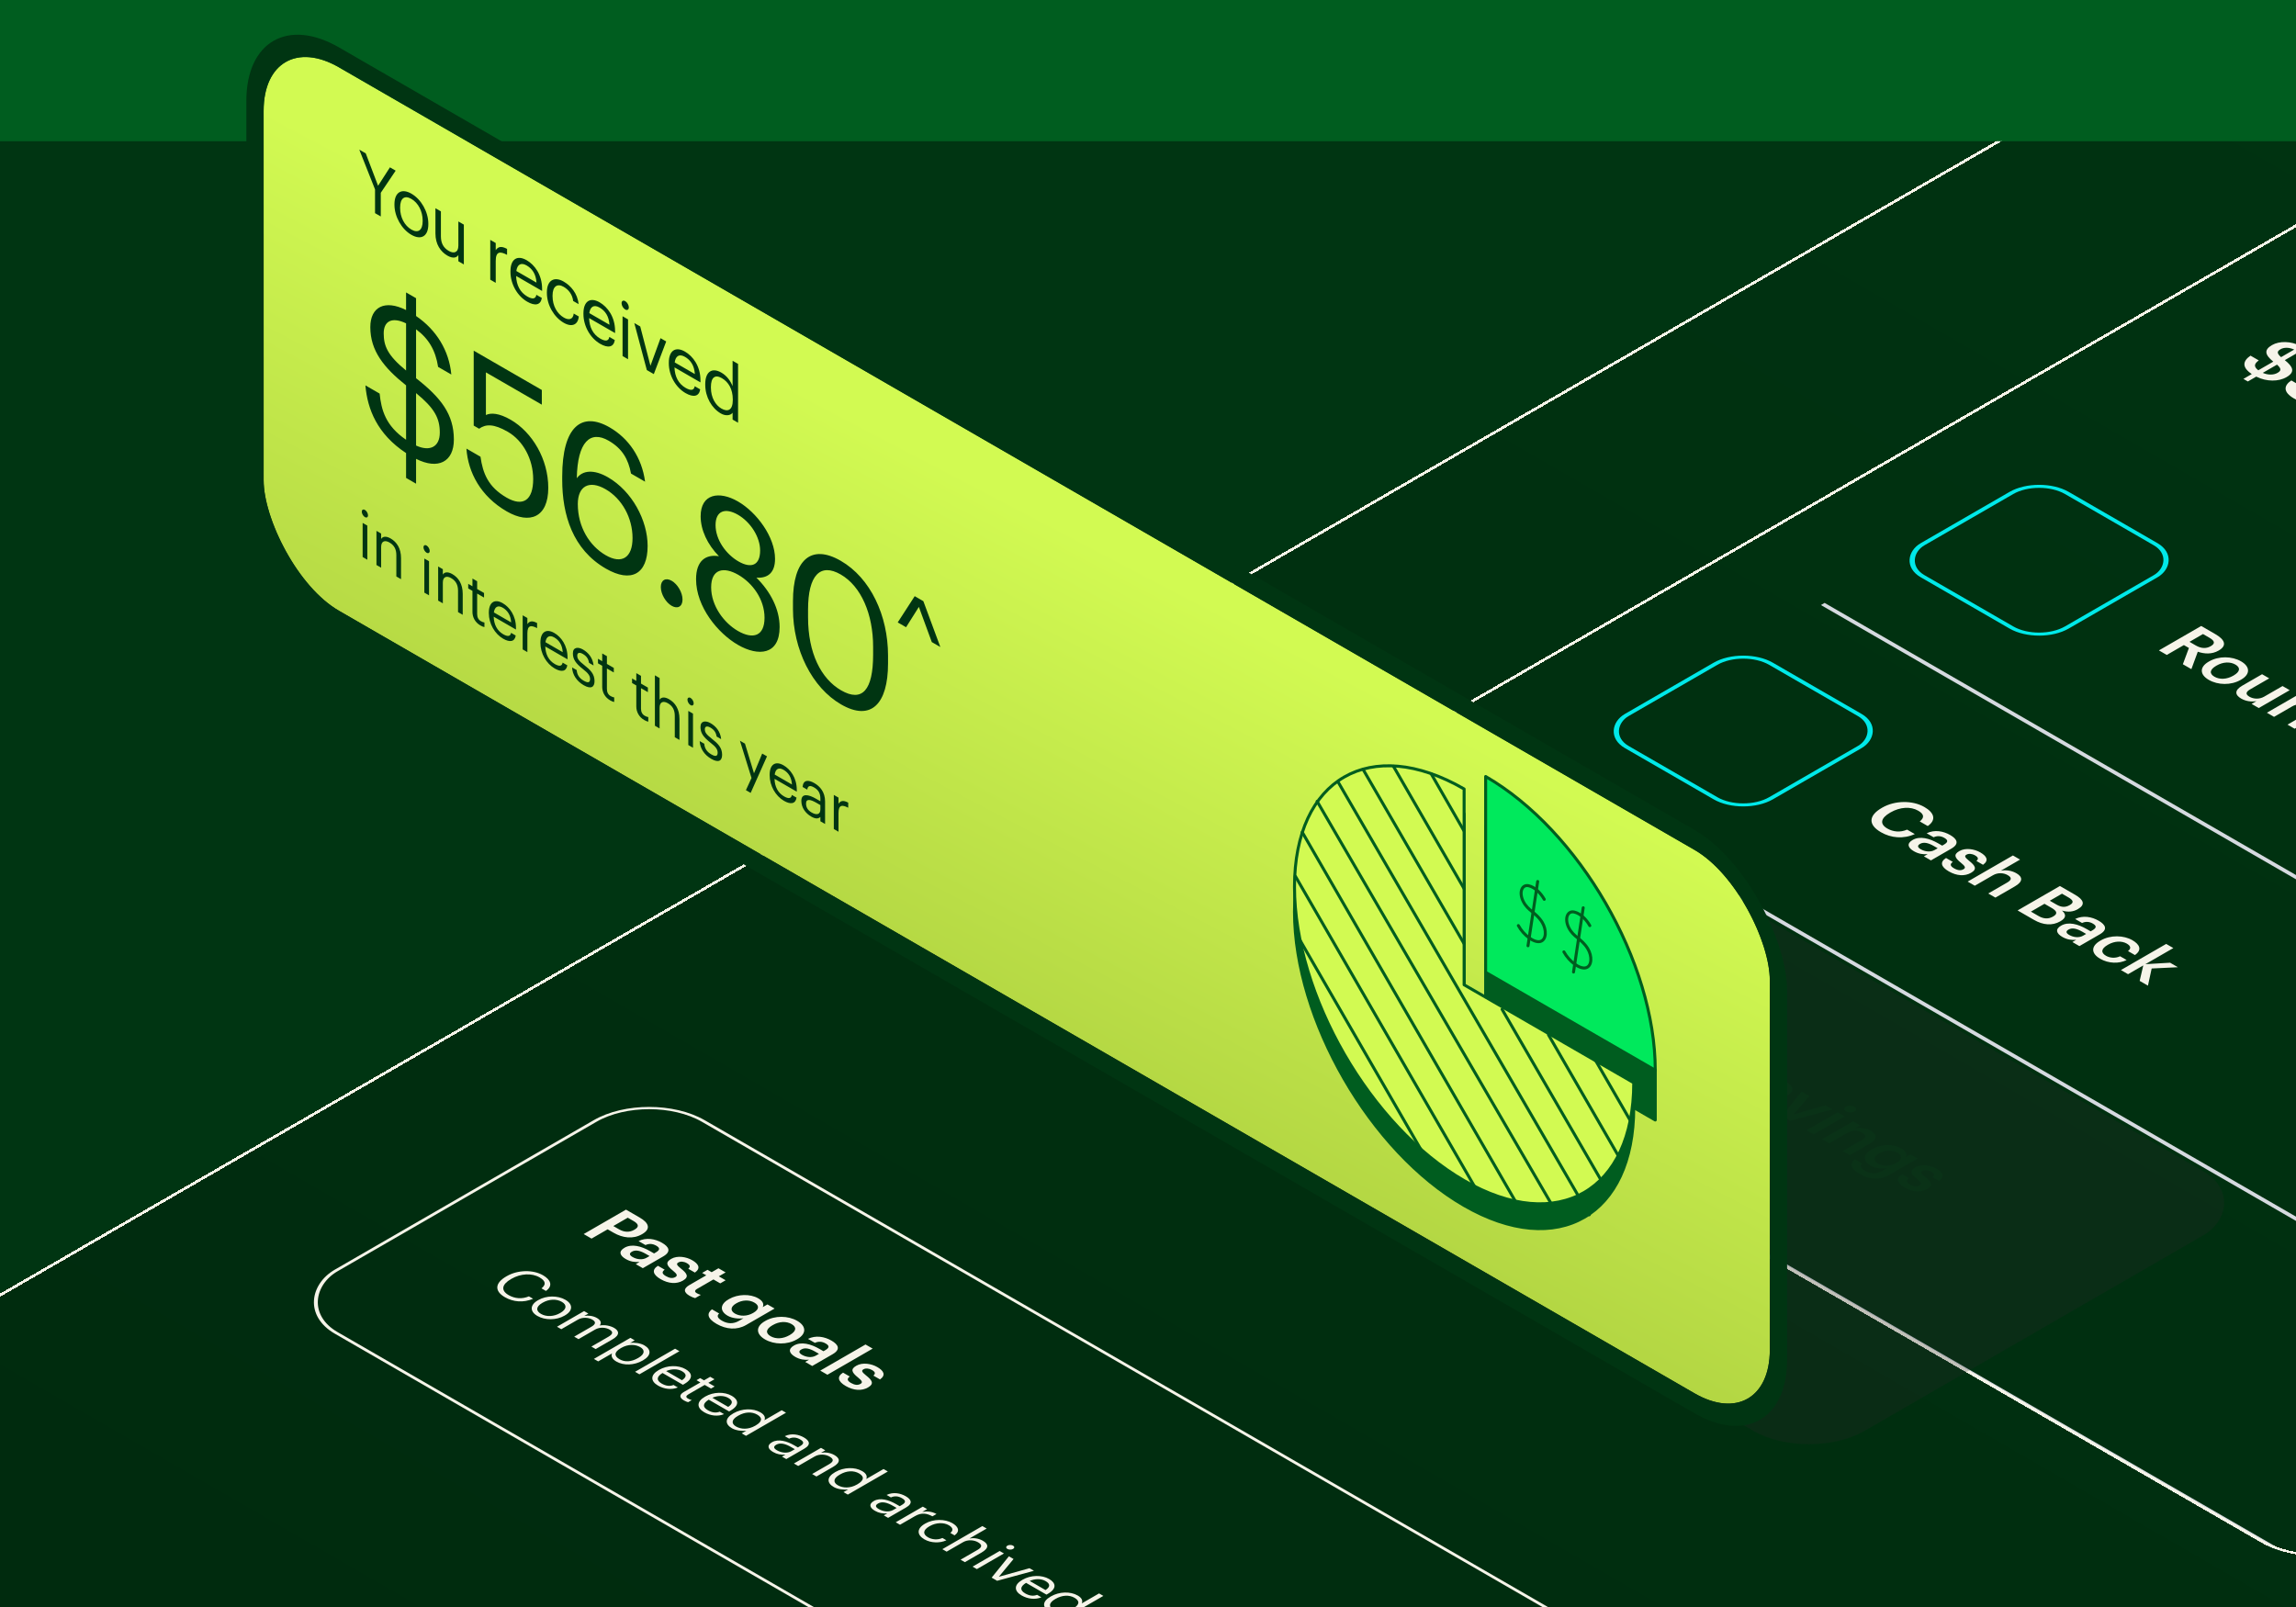
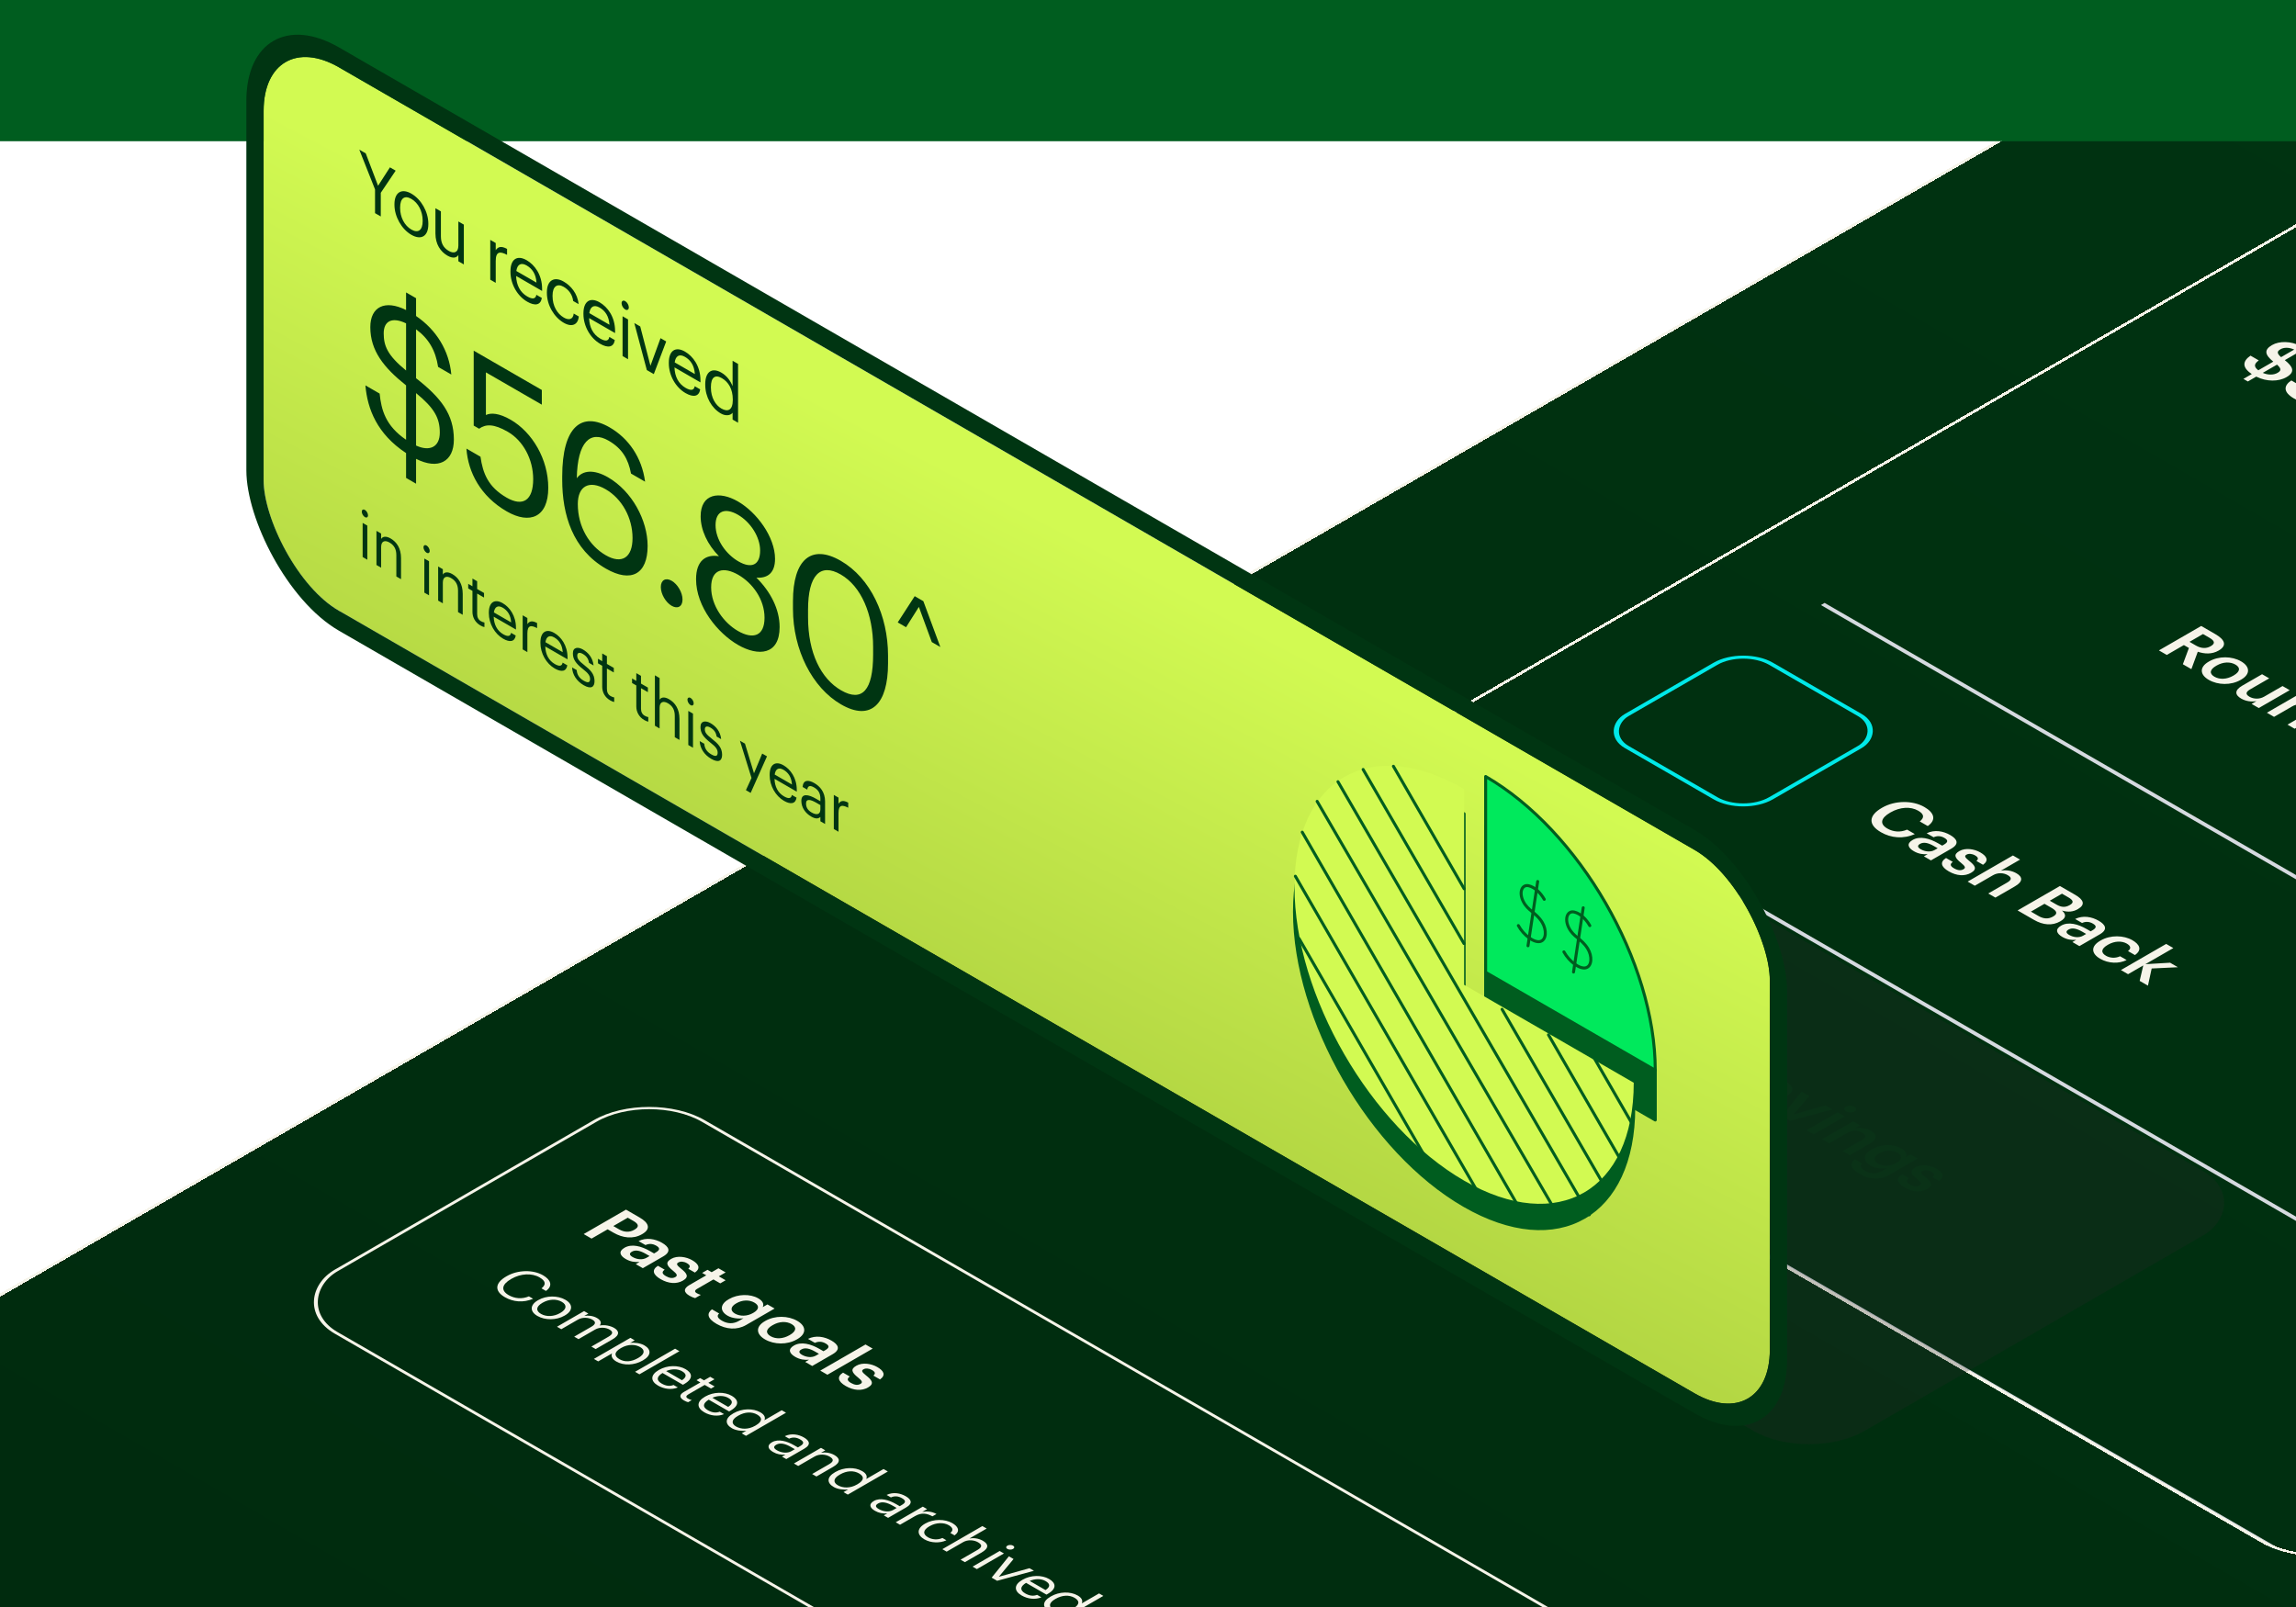
<svg xmlns="http://www.w3.org/2000/svg" width="1200" height="840" viewBox="0 0 1200 840" fill="none">
  <g clip-path="url(#clip0_10954_2366)">
    <rect width="1200" height="840" fill="white" />
    <g clip-path="url(#clip1_10954_2366)">
      <rect width="1428" height="900" transform="translate(-113 -60)" fill="white" />
      <g clip-path="url(#clip2_10954_2366)">
-         <rect width="2601.17" height="902.073" transform="translate(-596.012 -60)" fill="#003512" />
        <g filter="url(#filter0_d_10954_2366)">
          <rect width="931.818" height="2438.01" transform="matrix(0.866 0.5 -0.866 0.5 1512.41 -247.044)" fill="url(#paint0_linear_10954_2366)" shape-rendering="crispEdges" />
          <rect y="-0.834" width="933.486" height="2439.67" transform="matrix(0.866 0.5 -0.866 0.5 1511.69 -247.461)" stroke="#F6F4E9" stroke-width="1.667" shape-rendering="crispEdges" />
          <g filter="url(#filter1_d_10954_2366)">
            <g clip-path="url(#clip3_10954_2366)">
              <g filter="url(#filter2_d_10954_2366)">
                <path d="M1274.09 56.075C1274.84 56.513 1275.87 57.148 1277.17 57.981C1278.51 58.835 1280.35 59.939 1282.69 61.293C1284.96 62.605 1287.02 63.751 1288.86 64.73C1290.74 65.73 1292.15 66.501 1293.08 67.043C1293.8 67.459 1294.08 67.782 1293.9 68.011C1293.75 68.219 1293.19 68.605 1292.22 69.167C1290.99 69.876 1289.94 70.459 1289.08 70.917C1288.25 71.396 1287.58 71.782 1287.08 72.073C1286.28 72.531 1285.72 72.792 1285.4 72.854C1285.15 72.917 1284.87 72.865 1284.59 72.698C1284.48 72.636 1284.39 72.563 1284.32 72.479C1284.28 72.417 1284.28 72.313 1284.32 72.167C1284.35 72.021 1284.44 71.823 1284.59 71.573C1284.77 71.302 1285.05 70.948 1285.45 70.511C1286.71 69.074 1287.17 67.793 1286.8 66.668C1286.44 65.543 1285.22 64.376 1283.12 63.168C1282.15 62.605 1281.25 62.168 1280.42 61.856C1279.62 61.522 1278.85 61.574 1278.09 62.012L1267.05 68.386C1266.54 68.678 1266.38 68.938 1266.56 69.167C1266.81 69.396 1267.41 69.782 1268.35 70.323C1269.21 70.823 1269.97 71.219 1270.62 71.511C1271.27 71.802 1271.87 72 1272.41 72.105C1272.95 72.209 1273.47 72.24 1273.98 72.198C1274.52 72.136 1275.11 72 1275.76 71.792C1276.7 71.5 1277.42 71.271 1277.93 71.105C1278.43 70.938 1278.85 70.948 1279.17 71.136C1279.39 71.261 1279.46 71.407 1279.39 71.573C1279.35 71.719 1279.08 71.938 1278.58 72.23C1277.86 72.646 1277.1 73.042 1276.3 73.417C1275.55 73.771 1274.81 74.156 1274.09 74.573C1273.29 75.031 1272.46 75.552 1271.6 76.135C1270.73 76.719 1269.94 77.219 1269.21 77.635C1268.82 77.864 1268.47 77.979 1268.19 77.979C1267.93 78 1267.72 77.958 1267.54 77.854C1267.32 77.729 1267.27 77.573 1267.37 77.385C1267.48 77.198 1267.9 76.729 1268.62 75.979C1269.63 74.979 1269.95 74.167 1269.59 73.542C1269.27 72.938 1268.44 72.25 1267.1 71.48C1265.95 70.813 1265.14 70.428 1264.67 70.323C1264.23 70.198 1263.8 70.261 1263.37 70.511L1252.11 77.01C1250.96 77.677 1250.38 78.364 1250.38 79.073C1250.45 79.781 1251.43 80.676 1253.3 81.76C1254.71 82.572 1256.01 83.135 1257.2 83.447C1258.43 83.739 1259.58 83.864 1260.66 83.822C1261.82 83.78 1262.92 83.624 1263.96 83.353C1265.05 83.062 1266.17 82.749 1267.32 82.416C1267.79 82.27 1268.31 82.114 1268.89 81.947C1269.47 81.781 1269.95 81.812 1270.35 82.041C1270.64 82.207 1270.71 82.353 1270.57 82.478C1270.46 82.624 1270.1 82.895 1269.49 83.291C1268.98 83.624 1268.49 83.926 1268.02 84.197C1267.59 84.447 1267.18 84.686 1266.78 84.916C1265.84 85.457 1264.96 85.926 1264.13 86.322C1263.37 86.717 1262.77 87.04 1262.34 87.29C1261.98 87.499 1261.6 87.634 1261.2 87.697C1260.84 87.78 1260.43 87.686 1259.96 87.415C1259.31 87.04 1258.44 86.519 1257.36 85.853C1256.24 85.207 1255.09 84.52 1253.9 83.791C1252.67 83.082 1251.5 82.385 1250.38 81.697C1249.22 81.031 1248.3 80.499 1247.62 80.104C1246.1 79.229 1244.68 78.448 1243.34 77.76C1242.04 77.094 1240.87 76.458 1239.82 75.854C1239.18 75.479 1238.8 75.177 1238.69 74.948C1238.58 74.76 1238.69 74.573 1239.01 74.385C1239.37 74.177 1239.77 74.156 1240.2 74.323C1240.67 74.469 1241.16 74.646 1241.66 74.854C1242.24 75.104 1242.86 75.271 1243.51 75.354C1244.15 75.437 1245.06 75.146 1246.21 74.479L1272.25 59.45C1273.15 58.929 1273.53 58.481 1273.38 58.106C1273.31 57.731 1273.02 57.356 1272.52 56.981C1271.94 56.565 1271.61 56.273 1271.54 56.106C1271.54 55.94 1271.65 55.794 1271.87 55.669C1272.05 55.565 1272.3 55.523 1272.62 55.544C1273.02 55.565 1273.51 55.742 1274.09 56.075ZM1288.36 75.317C1288.98 75.671 1289.68 76.119 1290.47 76.66C1291.3 77.181 1292.15 77.691 1293.02 78.191C1293.88 78.691 1294.64 79.108 1295.29 79.441C1295.98 79.754 1296.59 80.066 1297.13 80.379C1297.53 80.608 1297.75 80.795 1297.78 80.941C1297.82 81.087 1297.73 81.222 1297.51 81.347C1297.15 81.556 1296.81 81.587 1296.48 81.441C1296.19 81.316 1295.87 81.191 1295.51 81.066C1294.64 80.691 1293.99 80.629 1293.56 80.879C1293.2 81.087 1292.55 82.128 1291.61 84.003C1291.14 84.941 1290.76 85.722 1290.47 86.347C1290.26 86.972 1290.19 87.305 1290.26 87.347C1290.44 87.451 1291.09 87.43 1292.21 87.284C1293.36 87.117 1294.62 86.93 1296 86.722C1297.19 86.534 1298.29 86.336 1299.3 86.128C1300.34 85.941 1301.01 85.763 1301.3 85.597C1301.62 85.409 1301.7 85.201 1301.52 84.972C1301.41 84.743 1301.25 84.524 1301.03 84.316C1300.74 84.066 1300.49 83.837 1300.27 83.628C1300.05 83.42 1300.13 83.212 1300.49 83.003C1300.88 82.774 1301.34 82.805 1301.84 83.097C1302.35 83.389 1302.85 83.722 1303.36 84.097C1303.9 84.451 1304.58 84.868 1305.41 85.347C1306.17 85.784 1306.84 86.149 1307.42 86.44C1308.07 86.732 1308.55 86.972 1308.88 87.159C1309.49 87.513 1309.56 87.826 1309.09 88.097C1308.84 88.242 1308.52 88.263 1308.12 88.159C1307.79 88.055 1307.38 87.899 1306.87 87.69C1305.79 87.274 1304.51 87.097 1303.03 87.159C1301.59 87.242 1299.71 87.451 1297.4 87.784L1292.1 88.534C1291.34 88.638 1290.78 88.711 1290.42 88.753C1290.1 88.815 1289.84 88.898 1289.66 89.003C1289.52 89.086 1289.36 89.242 1289.18 89.471C1289.07 89.701 1288.9 90.065 1288.69 90.565C1288.47 91.065 1288.18 91.731 1287.82 92.565C1287.5 93.419 1287.05 94.513 1286.47 95.846C1285.86 97.158 1285.46 98.158 1285.28 98.845C1285.17 99.533 1285.26 100.022 1285.55 100.314C1286.02 100.793 1286.33 101.137 1286.47 101.345C1286.61 101.553 1286.54 101.741 1286.25 101.907C1286 102.053 1285.73 102.085 1285.44 102.001C1285.12 101.939 1284.81 101.824 1284.52 101.657C1284.12 101.428 1283.62 101.095 1283.01 100.658C1282.39 100.22 1281.45 99.637 1280.19 98.908C1279.11 98.283 1278.13 97.762 1277.27 97.346C1276.4 96.929 1275.86 96.658 1275.64 96.533C1275.32 96.346 1275.09 96.148 1274.94 95.939C1274.83 95.752 1274.96 95.554 1275.32 95.346C1275.54 95.221 1275.81 95.21 1276.13 95.314C1276.46 95.419 1276.82 95.544 1277.21 95.689C1277.61 95.835 1278.01 95.939 1278.4 96.002C1278.8 96.064 1279.16 96.002 1279.49 95.814C1279.67 95.71 1279.94 95.346 1280.3 94.721C1280.66 94.096 1281.02 93.408 1281.38 92.659C1281.78 91.804 1282.14 91.013 1282.46 90.284C1282.82 89.576 1282.9 89.159 1282.68 89.034C1282.39 88.867 1281.71 88.867 1280.62 89.034C1279.61 89.201 1278.46 89.388 1277.16 89.596C1275.86 89.805 1274.65 90.023 1273.53 90.252C1272.42 90.482 1271.66 90.711 1271.26 90.94C1270.86 91.169 1270.72 91.398 1270.83 91.627C1270.97 91.877 1271.15 92.127 1271.37 92.377C1271.62 92.606 1271.82 92.825 1271.96 93.033C1272.18 93.242 1272.16 93.419 1271.91 93.565C1271.62 93.731 1271.33 93.773 1271.04 93.69C1270.76 93.648 1270.39 93.502 1269.96 93.252C1269.53 93.002 1269.1 92.711 1268.66 92.377C1268.27 92.065 1267.65 91.669 1266.82 91.19C1266.1 90.773 1265.38 90.398 1264.66 90.065C1263.94 89.732 1263.45 89.492 1263.2 89.346C1262.91 89.18 1262.69 89.013 1262.55 88.846C1262.44 88.701 1262.53 88.544 1262.82 88.378C1263 88.274 1263.25 88.232 1263.57 88.253C1263.97 88.274 1264.66 88.482 1265.63 88.878C1266.39 89.19 1267.36 89.336 1268.55 89.315C1269.78 89.273 1271.48 89.107 1273.64 88.815C1274.72 88.69 1275.81 88.565 1276.89 88.44C1278.01 88.294 1279.02 88.149 1279.92 88.003C1280.86 87.878 1281.65 87.753 1282.3 87.628C1283.02 87.503 1283.47 87.388 1283.65 87.284C1283.76 87.222 1283.85 87.107 1283.93 86.94C1284.07 86.774 1284.2 86.513 1284.3 86.159C1284.48 85.805 1284.67 85.347 1284.85 84.784C1285.06 84.243 1285.37 83.545 1285.77 82.691C1286.05 81.941 1286.34 81.233 1286.63 80.566C1286.96 79.92 1287.19 79.327 1287.34 78.785C1287.55 78.243 1287.64 77.775 1287.61 77.379C1287.64 76.983 1287.55 76.681 1287.34 76.473C1286.76 75.973 1286.4 75.639 1286.25 75.473C1286.14 75.327 1286.22 75.181 1286.47 75.035C1286.72 74.89 1286.97 74.827 1287.23 74.848C1287.52 74.89 1287.89 75.046 1288.36 75.317ZM1325.05 88.061C1325.41 88.27 1325.27 88.561 1324.62 88.936L1319.26 92.03C1318.54 92.446 1318.49 92.832 1319.1 93.186L1321.59 94.623C1322.31 95.04 1322.73 95.342 1322.83 95.529C1322.98 95.696 1322.82 95.915 1322.35 96.186C1321.88 96.456 1321.48 96.581 1321.16 96.561C1320.83 96.54 1320.4 96.373 1319.86 96.061C1319.42 95.811 1318.97 95.55 1318.5 95.279C1318.11 95.009 1317.69 94.748 1317.26 94.498C1316.75 94.207 1316.34 94.071 1316.01 94.092C1315.73 94.134 1315.38 94.269 1314.99 94.498L1298.86 103.81C1297.96 104.331 1297.4 104.82 1297.18 105.278C1296.96 105.737 1297.2 106.164 1297.88 106.559C1298.39 106.851 1298.93 107.018 1299.51 107.059C1300.12 107.08 1300.72 107.07 1301.29 107.028C1301.91 106.966 1302.43 106.914 1302.86 106.872C1303.33 106.809 1303.67 106.841 1303.89 106.966C1304.25 107.174 1304.25 107.382 1303.89 107.591C1303.67 107.716 1303.19 107.872 1302.43 108.059C1301.71 108.268 1300.82 108.403 1299.78 108.465C1298.77 108.549 1297.68 108.507 1296.53 108.34C1295.34 108.195 1294.22 107.82 1293.17 107.216C1291.62 106.32 1290.85 105.393 1290.85 104.435C1290.88 103.497 1291.88 102.466 1293.82 101.341L1310.76 91.561C1311.09 91.374 1311.22 91.197 1311.14 91.03C1311.11 90.842 1310.84 90.603 1310.33 90.311L1309.79 89.999C1309.47 89.811 1309.25 89.645 1309.14 89.499C1309.03 89.353 1309.12 89.197 1309.41 89.03C1309.59 88.926 1309.86 88.853 1310.22 88.811C1310.62 88.791 1311.25 88.801 1312.12 88.843C1314.21 88.968 1316.05 88.968 1317.64 88.843C1319.23 88.718 1321.05 88.478 1323.11 88.124C1323.9 87.999 1324.37 87.936 1324.51 87.936C1324.73 87.936 1324.91 87.978 1325.05 88.061ZM1331.99 99.876C1332.24 100.022 1332.24 100.188 1331.99 100.376C1331.77 100.584 1331.32 100.886 1330.63 101.282L1328.47 102.532C1328.29 102.636 1328.14 102.74 1328.04 102.844C1327.93 102.948 1327.91 103.021 1327.98 103.063C1328.16 103.167 1328.45 103.188 1328.85 103.125C1329.28 103.042 1329.84 102.948 1330.53 102.844C1331.9 102.636 1333.25 102.542 1334.58 102.563C1335.96 102.605 1337.16 102.927 1338.21 103.532C1339.26 104.136 1339.71 104.813 1339.56 105.563C1339.46 106.333 1338.82 107.052 1337.67 107.719C1336.7 108.281 1335.67 108.625 1334.58 108.75C1333.5 108.875 1332.53 108.687 1331.66 108.187C1330.98 107.792 1330.67 107.406 1330.74 107.031C1330.81 106.656 1331.07 106.26 1331.5 105.844C1331.79 105.552 1332.06 105.271 1332.31 105C1332.6 104.709 1332.56 104.459 1332.2 104.25C1331.7 103.959 1331.05 103.834 1330.25 103.875C1329.46 103.917 1328.6 104.042 1327.66 104.25C1326.79 104.417 1325.98 104.656 1325.22 104.969C1324.5 105.261 1323.89 105.552 1323.38 105.844L1312.29 112.249C1311.67 112.603 1311.19 112.906 1310.82 113.156C1310.5 113.426 1310.28 113.676 1310.17 113.905C1310.14 114.135 1310.19 114.353 1310.34 114.562C1310.48 114.77 1310.73 114.999 1311.09 115.249C1311.6 115.666 1311.98 116.009 1312.23 116.28C1312.52 116.53 1312.52 116.738 1312.23 116.905C1311.94 117.072 1311.65 117.113 1311.37 117.03C1311.11 116.968 1310.75 116.801 1310.28 116.53C1310.03 116.384 1309.54 116.061 1308.82 115.562C1308.1 115.062 1307 114.385 1305.52 113.53C1304.29 112.822 1303.26 112.27 1302.43 111.874C1301.61 111.479 1301.1 111.229 1300.92 111.124C1300.16 110.687 1300 110.343 1300.43 110.093C1300.76 109.906 1301.12 109.864 1301.51 109.968C1301.95 110.093 1302.45 110.281 1303.03 110.531C1303.72 110.843 1304.33 110.927 1304.87 110.781C1305.45 110.656 1306.21 110.322 1307.14 109.781L1321.16 101.688C1322.1 101.146 1322.57 100.709 1322.57 100.376C1322.61 100.022 1322.33 99.657 1321.76 99.282C1321.36 99.011 1321.13 98.813 1321.05 98.688C1321.02 98.584 1321.09 98.48 1321.27 98.376C1321.56 98.209 1321.87 98.157 1322.19 98.22C1322.55 98.261 1322.98 98.365 1323.49 98.532C1324.72 98.907 1325.94 99.199 1327.17 99.407C1328.43 99.594 1329.41 99.678 1330.09 99.657C1330.45 99.657 1330.8 99.667 1331.12 99.688C1331.52 99.709 1331.81 99.772 1331.99 99.876ZM1327.9 120.451C1326.85 121.055 1326.33 121.649 1326.33 122.232C1326.37 122.836 1326.78 123.367 1327.57 123.826C1328.01 124.076 1328.62 124.284 1329.41 124.451C1330.21 124.617 1331.04 124.721 1331.9 124.763C1332.81 124.784 1333.67 124.721 1334.5 124.576C1335.37 124.451 1336.07 124.232 1336.61 123.919L1342.78 120.357C1343.14 120.149 1343.18 119.961 1342.89 119.795C1342.64 119.649 1341.95 119.503 1340.84 119.357C1339.75 119.232 1338.26 119.139 1336.34 119.076C1332.52 118.951 1329.7 119.409 1327.9 120.451ZM1354.15 112.671C1354.94 113.129 1355.63 113.587 1356.21 114.045C1356.82 114.525 1357.22 114.983 1357.4 115.42C1357.61 115.879 1357.6 116.347 1357.34 116.826C1357.13 117.285 1356.6 117.753 1355.77 118.232L1339.7 127.513C1339.12 127.846 1338.71 128.211 1338.45 128.606C1338.24 128.981 1338.42 129.335 1339 129.669C1339.46 129.94 1339.92 130.075 1340.35 130.075C1340.82 130.096 1341.23 130.085 1341.59 130.044C1341.99 129.981 1342.33 129.908 1342.62 129.825C1342.95 129.762 1343.2 129.783 1343.38 129.887C1343.67 130.054 1343.51 130.314 1342.89 130.669C1342.53 130.877 1341.97 131.054 1341.21 131.2C1340.46 131.346 1339.63 131.429 1338.72 131.45C1337.86 131.45 1336.96 131.366 1336.02 131.2C1335.08 131.033 1334.25 130.742 1333.53 130.325C1331.98 129.429 1331.83 128.221 1333.1 126.7C1333.46 126.325 1333.51 126.065 1333.26 125.919C1333.04 125.794 1332.52 125.721 1331.69 125.7C1330.89 125.7 1329.92 125.659 1328.77 125.575C1327.68 125.492 1326.51 125.315 1325.25 125.044C1323.98 124.773 1322.81 124.326 1321.73 123.701C1320.32 122.888 1319.65 121.982 1319.73 120.982C1319.8 119.982 1320.56 119.066 1322 118.232C1322.58 117.899 1323.21 117.618 1323.89 117.389C1324.62 117.181 1325.5 117.045 1326.55 116.983C1327.63 116.899 1328.93 116.899 1330.44 116.983C1331.99 117.087 1333.85 117.285 1336.02 117.576L1343.87 118.607C1344.91 118.753 1345.89 118.566 1346.79 118.045L1350.42 115.951C1351.43 115.368 1352.02 114.816 1352.2 114.295C1352.45 113.775 1352.17 113.275 1351.34 112.796C1350.22 112.15 1348.9 111.827 1347.38 111.827C1345.9 111.848 1344.26 112.129 1342.46 112.671C1340.69 113.191 1339.14 113.379 1337.8 113.233C1336.47 113.087 1335.44 112.806 1334.72 112.389C1333.78 111.848 1333.78 111.306 1334.72 110.765C1335.55 110.285 1336.72 109.942 1338.24 109.733C1339.75 109.525 1341.41 109.483 1343.22 109.608C1345.06 109.713 1346.92 110.015 1348.79 110.515C1350.74 111.015 1352.53 111.733 1354.15 112.671ZM1397.33 126.477C1397.98 126.852 1398.63 127.29 1399.28 127.79C1399.97 128.311 1400.56 128.821 1401.07 129.321C1401.57 129.821 1401.95 130.269 1402.21 130.664C1402.53 131.06 1402.64 131.352 1402.53 131.539C1402.42 131.685 1402.04 131.966 1401.39 132.383C1400.74 132.8 1399.86 133.331 1398.74 133.977C1397.91 134.456 1397.24 134.841 1396.74 135.133C1396.27 135.404 1395.85 135.601 1395.49 135.726C1395.21 135.851 1394.97 135.903 1394.79 135.883C1394.61 135.862 1394.41 135.789 1394.19 135.664C1393.76 135.414 1393.87 135.018 1394.52 134.477C1394.99 134.039 1395.48 133.487 1395.98 132.821C1396.56 132.154 1396.94 131.56 1397.12 131.039C1397.41 130.29 1397.42 129.592 1397.17 128.946C1396.99 128.3 1396.41 127.696 1395.44 127.134C1394.07 126.342 1392.43 125.936 1390.51 125.915C1388.67 125.894 1387.03 126.3 1385.59 127.134C1384.61 127.696 1383.91 128.29 1383.48 128.915C1383.08 129.56 1382.85 130.237 1382.77 130.946C1382.77 131.654 1382.88 132.404 1383.1 133.195C1383.39 133.987 1383.73 134.81 1384.13 135.664C1384.71 136.955 1385.1 138.122 1385.32 139.164C1385.57 140.184 1385.59 141.111 1385.37 141.944C1385.19 142.757 1384.78 143.517 1384.13 144.225C1383.51 144.913 1382.67 145.569 1381.58 146.194C1379.96 147.131 1378.21 147.808 1376.33 148.225C1374.46 148.642 1372.53 148.819 1370.54 148.756C1368.63 148.694 1366.72 148.381 1364.81 147.819C1362.89 147.298 1361.11 146.559 1359.45 145.6C1358.62 145.121 1357.9 144.642 1357.28 144.163C1356.67 143.726 1356.06 143.226 1355.44 142.663C1354.4 141.684 1353.85 140.934 1353.82 140.413C1353.78 140.018 1354.11 139.559 1354.79 139.039C1355.55 138.518 1356.6 137.872 1357.93 137.101C1358.44 136.81 1359 136.487 1359.61 136.133C1360.22 135.779 1360.76 135.508 1361.23 135.32C1361.81 135.07 1362.26 134.893 1362.59 134.789C1362.95 134.664 1363.27 134.685 1363.56 134.852C1364.1 135.164 1364.17 135.497 1363.78 135.851C1362.77 136.768 1361.9 137.664 1361.18 138.539C1360.49 139.434 1360.01 140.278 1359.72 141.07C1359.5 141.861 1359.52 142.601 1359.77 143.288C1360.1 143.976 1360.73 144.59 1361.67 145.132C1362.57 145.652 1363.54 146.027 1364.59 146.257C1365.71 146.486 1366.81 146.579 1367.89 146.538C1369.05 146.496 1370.16 146.329 1371.25 146.038C1372.33 145.746 1373.32 145.34 1374.22 144.819C1377.22 143.09 1378.1 140.684 1376.88 137.601C1376.73 137.268 1376.55 136.851 1376.33 136.351C1376.15 135.872 1375.95 135.383 1375.74 134.883C1375.59 134.383 1375.43 133.914 1375.25 133.477C1375.14 133.039 1375.07 132.706 1375.03 132.477C1374.85 131.539 1374.82 130.727 1374.93 130.04C1375.07 129.331 1375.31 128.696 1375.63 128.134C1375.99 127.592 1376.41 127.123 1376.88 126.727C1377.42 126.332 1377.99 125.957 1378.61 125.603C1379.83 124.894 1381.24 124.394 1382.83 124.103C1384.42 123.811 1386.06 123.717 1387.75 123.822C1389.49 123.905 1391.16 124.165 1392.79 124.603C1394.45 125.061 1395.96 125.686 1397.33 126.477ZM1384.88 153.348C1383.84 153.952 1383.31 154.546 1383.31 155.129C1383.35 155.733 1383.76 156.264 1384.56 156.723C1384.99 156.973 1385.6 157.181 1386.4 157.347C1387.19 157.514 1388.02 157.618 1388.89 157.66C1389.79 157.681 1390.66 157.618 1391.49 157.472C1392.35 157.347 1393.06 157.129 1393.6 156.816L1399.77 153.254C1400.13 153.046 1400.16 152.858 1399.88 152.692C1399.62 152.546 1398.94 152.4 1397.82 152.254C1396.74 152.129 1395.24 152.036 1393.33 151.973C1389.5 151.848 1386.69 152.306 1384.88 153.348ZM1411.13 145.568C1411.93 146.026 1412.61 146.484 1413.19 146.942C1413.8 147.421 1414.2 147.88 1414.38 148.317C1414.6 148.775 1414.58 149.244 1414.33 149.723C1414.11 150.182 1413.59 150.65 1412.76 151.129L1396.68 160.41C1396.1 160.743 1395.69 161.107 1395.44 161.503C1395.22 161.878 1395.4 162.232 1395.98 162.566C1396.45 162.836 1396.9 162.972 1397.33 162.972C1397.8 162.993 1398.22 162.982 1398.58 162.941C1398.97 162.878 1399.32 162.805 1399.6 162.722C1399.93 162.659 1400.18 162.68 1400.36 162.784C1400.65 162.951 1400.49 163.211 1399.88 163.566C1399.51 163.774 1398.96 163.951 1398.2 164.097C1397.44 164.243 1396.61 164.326 1395.71 164.347C1394.84 164.347 1393.94 164.263 1393 164.097C1392.06 163.93 1391.23 163.638 1390.51 163.222C1388.96 162.326 1388.82 161.118 1390.08 159.597C1390.44 159.222 1390.49 158.962 1390.24 158.816C1390.02 158.691 1389.5 158.618 1388.67 158.597C1387.88 158.597 1386.9 158.556 1385.75 158.472C1384.67 158.389 1383.49 158.212 1382.23 157.941C1380.97 157.67 1379.8 157.222 1378.71 156.598C1377.31 155.785 1376.64 154.879 1376.71 153.879C1376.78 152.879 1377.54 151.963 1378.98 151.129C1379.56 150.796 1380.19 150.515 1380.88 150.286C1381.6 150.077 1382.48 149.942 1383.53 149.88C1384.61 149.796 1385.91 149.796 1387.43 149.88C1388.98 149.984 1390.84 150.182 1393 150.473L1400.85 151.504C1401.9 151.65 1402.87 151.463 1403.77 150.942L1407.4 148.848C1408.41 148.265 1409 147.713 1409.18 147.192C1409.44 146.672 1409.15 146.172 1408.32 145.693C1407.2 145.047 1405.88 144.724 1404.37 144.724C1402.89 144.745 1401.25 145.026 1399.44 145.568C1397.67 146.088 1396.12 146.276 1394.79 146.13C1393.45 145.984 1392.42 145.703 1391.7 145.286C1390.76 144.745 1390.76 144.203 1391.7 143.661C1392.53 143.182 1393.71 142.839 1395.22 142.63C1396.74 142.422 1398.4 142.38 1400.2 142.505C1402.04 142.61 1403.9 142.912 1405.77 143.412C1407.72 143.911 1409.51 144.63 1411.13 145.568ZM1420.61 151.661C1421 151.89 1421.58 152.265 1422.34 152.786C1423.13 153.286 1423.94 153.776 1424.77 154.255C1425.5 154.671 1426.18 155.046 1426.83 155.38C1427.52 155.692 1428.18 156.036 1428.83 156.411C1429.34 156.702 1429.61 156.921 1429.64 157.067C1429.75 157.213 1429.64 157.379 1429.32 157.567C1429.07 157.713 1428.78 157.733 1428.45 157.629C1428.13 157.525 1427.79 157.411 1427.43 157.286C1426.96 157.098 1426.47 156.963 1425.96 156.879C1425.5 156.775 1425.04 156.848 1424.61 157.098C1424.36 157.244 1423.96 157.577 1423.42 158.098C1422.95 158.619 1422.28 159.358 1421.42 160.317L1417.58 164.472C1416.71 165.431 1415.93 166.253 1415.25 166.941C1414.6 167.607 1414.38 168.003 1414.6 168.128C1414.89 168.295 1416.2 168.034 1418.55 167.347C1423.02 165.972 1426.51 164.941 1429 164.254C1431.52 163.587 1433.14 163.045 1433.87 162.629C1434.66 162.17 1434.7 161.671 1433.97 161.129C1433.65 160.858 1433.33 160.608 1433 160.379C1432.71 160.129 1432.77 159.889 1433.16 159.66C1433.6 159.41 1434.16 159.483 1434.84 159.879C1435.31 160.15 1435.74 160.441 1436.14 160.754C1436.61 161.066 1437.11 161.379 1437.66 161.691C1438.23 162.025 1438.77 162.316 1439.28 162.566C1439.82 162.795 1440.25 163.004 1440.58 163.191C1441.3 163.608 1441.48 163.92 1441.12 164.129C1440.83 164.295 1440.51 164.358 1440.15 164.316C1439.86 164.274 1439.46 164.17 1438.95 164.004C1438.67 163.92 1438.32 163.847 1437.93 163.785C1437.57 163.743 1437.11 163.754 1436.57 163.816C1436.32 163.837 1435.74 163.962 1434.84 164.191C1433.94 164.42 1432.86 164.712 1431.59 165.066C1430.37 165.399 1429.05 165.764 1427.64 166.16C1426.27 166.535 1424.97 166.889 1423.75 167.222C1419.09 168.534 1415.5 169.545 1412.97 170.253C1410.48 170.982 1408.72 171.503 1407.67 171.815C1406.62 172.086 1405.78 172.034 1405.13 171.659C1404.48 171.284 1404.48 170.742 1405.13 170.034L1412 162.379C1413.98 160.15 1415.55 158.39 1416.71 157.098C1417.86 155.807 1418.62 154.953 1418.98 154.536C1419.38 154.057 1419.58 153.671 1419.58 153.38C1419.65 153.088 1419.54 152.817 1419.25 152.567C1418.96 152.317 1418.73 152.099 1418.55 151.911C1418.37 151.724 1418.42 151.547 1418.71 151.38C1419 151.213 1419.29 151.172 1419.58 151.255C1419.87 151.297 1420.21 151.432 1420.61 151.661ZM1449.29 167.599C1449.58 167.765 1449.49 167.984 1449.02 168.255L1428.51 180.097C1427.5 180.68 1427.01 181.149 1427.05 181.503C1427.09 181.857 1427.36 182.243 1427.86 182.659C1428.37 183.076 1428.62 183.368 1428.62 183.534C1428.62 183.701 1428.53 183.836 1428.35 183.94C1428.13 184.065 1427.92 184.128 1427.7 184.128C1427.48 184.128 1427.18 184.013 1426.78 183.784C1426.24 183.472 1425.66 183.097 1425.05 182.659C1424.43 182.222 1423.55 181.67 1422.4 181.003C1421.35 180.399 1420.34 179.858 1419.36 179.379C1418.39 178.899 1417.74 178.566 1417.42 178.379C1416.84 178.045 1416.77 177.754 1417.2 177.504C1417.49 177.337 1417.79 177.285 1418.12 177.347C1418.52 177.41 1419 177.566 1419.58 177.816C1420.41 178.17 1421.1 178.316 1421.64 178.254C1422.21 178.212 1422.97 177.92 1423.91 177.379L1438.58 168.911C1439.44 168.411 1439.84 167.994 1439.77 167.661C1439.7 167.328 1439.37 166.911 1438.79 166.411C1438.58 166.203 1438.42 166.026 1438.31 165.88C1438.24 165.755 1438.31 165.63 1438.52 165.505C1438.88 165.297 1439.61 165.359 1440.69 165.693C1443.03 166.422 1445.31 166.942 1447.51 167.255C1447.98 167.317 1448.37 167.38 1448.7 167.442C1449.02 167.505 1449.22 167.557 1449.29 167.599ZM1457.31 160.849C1458.06 161.287 1458.41 161.818 1458.33 162.443C1458.33 163.068 1457.83 163.672 1456.82 164.255C1455.77 164.859 1454.69 165.172 1453.57 165.193C1452.52 165.213 1451.62 165.005 1450.86 164.568C1450.03 164.089 1449.66 163.537 1449.73 162.912C1449.84 162.266 1450.36 161.672 1451.3 161.131C1452.31 160.547 1453.35 160.235 1454.44 160.193C1455.56 160.172 1456.51 160.391 1457.31 160.849ZM1461.28 174.518C1461.43 174.601 1461.46 174.706 1461.39 174.831C1461.32 174.956 1461.05 175.153 1460.58 175.424L1458.68 176.518C1458.03 176.893 1457.78 177.122 1457.93 177.205C1458.11 177.309 1458.41 177.382 1458.85 177.424C1459.31 177.445 1459.87 177.476 1460.52 177.518C1461.89 177.559 1463.37 177.705 1464.96 177.955C1466.55 178.205 1467.94 178.674 1469.13 179.361C1471.11 180.507 1472.09 181.778 1472.05 183.173C1472.05 184.59 1470.97 185.923 1468.8 187.173L1454.73 195.297C1454.08 195.672 1453.61 196.068 1453.32 196.484C1453.07 196.88 1453.29 197.318 1453.97 197.797C1454.37 198.109 1454.62 198.359 1454.73 198.547C1454.91 198.734 1454.86 198.911 1454.57 199.078C1454.14 199.328 1453.6 199.265 1452.95 198.89C1452.66 198.724 1452.17 198.401 1451.48 197.922C1450.83 197.463 1449.88 196.87 1448.62 196.141C1447.5 195.495 1446.56 194.995 1445.8 194.641C1445.04 194.287 1444.5 194.016 1444.18 193.828C1443.6 193.495 1443.55 193.193 1444.02 192.922C1444.38 192.714 1444.94 192.766 1445.69 193.079C1446.49 193.37 1447.15 193.506 1447.7 193.485C1448.27 193.485 1448.9 193.287 1449.59 192.891L1463.55 184.829C1465.03 183.975 1465.81 183.09 1465.88 182.173C1465.95 181.257 1465.36 180.434 1464.1 179.705C1463.37 179.288 1462.56 178.966 1461.66 178.736C1460.79 178.528 1459.89 178.403 1458.95 178.361C1458.05 178.341 1457.17 178.413 1456.3 178.58C1455.47 178.726 1454.75 178.976 1454.14 179.33L1440.06 187.454C1439.2 187.954 1438.82 188.36 1438.93 188.673C1439.07 189.006 1439.31 189.308 1439.63 189.579C1440.03 189.933 1440.33 190.193 1440.55 190.36C1440.77 190.527 1440.73 190.693 1440.44 190.86C1440.15 191.027 1439.88 191.079 1439.63 191.016C1439.38 190.995 1439.14 190.923 1438.93 190.798C1438.78 190.714 1438.31 190.402 1437.52 189.86C1436.76 189.339 1435.72 188.694 1434.38 187.923C1433.23 187.256 1432.25 186.735 1431.46 186.361C1430.66 185.986 1430.16 185.736 1429.94 185.611C1429.22 185.194 1429.09 184.85 1429.56 184.579C1430.07 184.288 1430.68 184.33 1431.4 184.704C1432.2 185.079 1432.9 185.256 1433.51 185.236C1434.2 185.215 1435.1 184.882 1436.22 184.236L1450.73 175.862C1451.48 175.424 1451.88 175.091 1451.92 174.862C1452.03 174.633 1451.86 174.351 1451.43 174.018C1451 173.685 1450.65 173.424 1450.4 173.237C1450.15 173.05 1450.17 172.872 1450.46 172.706C1450.6 172.622 1450.78 172.581 1451 172.581C1451.25 172.56 1451.68 172.643 1452.3 172.831C1452.84 173.018 1453.47 173.195 1454.19 173.362C1454.95 173.549 1455.69 173.706 1456.41 173.831C1457.13 173.956 1457.78 174.06 1458.36 174.143C1459.01 174.226 1459.53 174.279 1459.93 174.299C1460.4 174.32 1460.7 174.351 1460.85 174.393C1461.06 174.435 1461.21 174.476 1461.28 174.518ZM1461.09 204.594C1459.98 204.407 1458.8 204.417 1457.58 204.625C1456.38 204.855 1455.39 205.198 1454.6 205.657C1453.08 206.532 1452.4 207.552 1452.54 208.719C1452.69 209.927 1453.62 211.031 1455.36 212.031C1456.29 212.573 1457.3 213.01 1458.39 213.343C1459.51 213.697 1460.62 213.906 1461.74 213.968C1462.9 214.052 1464.02 213.989 1465.1 213.781C1466.18 213.572 1467.19 213.197 1468.13 212.656C1469.39 211.927 1469.9 211.114 1469.65 210.219C1469.43 209.344 1468.2 208.261 1465.96 206.969C1465.24 206.552 1464.41 206.094 1463.48 205.594C1462.54 205.136 1461.74 204.803 1461.09 204.594ZM1478.41 193.783C1476.1 195.116 1474.57 196.418 1473.81 197.689C1473.09 198.98 1473.36 199.991 1474.62 200.72C1475.74 201.365 1477.2 201.563 1479.01 201.313C1480.85 201.043 1482.91 200.251 1485.18 198.939C1487.56 197.564 1489.09 196.241 1489.78 194.97C1490.5 193.72 1490.23 192.731 1488.97 192.002C1487.96 191.419 1486.53 191.221 1484.69 191.408C1482.89 191.617 1480.8 192.408 1478.41 193.783ZM1490.48 191.377C1491.28 191.835 1491.89 192.314 1492.32 192.814C1492.79 193.293 1493.15 193.752 1493.41 194.189C1493.62 194.522 1493.82 194.845 1494 195.158C1494.25 195.47 1494.63 195.772 1495.14 196.064L1498.11 197.782C1498.84 198.199 1499.27 198.532 1499.41 198.782C1499.59 199.053 1499.43 199.334 1498.93 199.626C1498.42 199.918 1498.01 200.032 1497.68 199.97C1497.39 199.928 1496.91 199.709 1496.22 199.314L1495.14 198.689C1494.49 198.314 1494.07 198.178 1493.89 198.282C1493.75 198.366 1493.41 198.709 1492.86 199.314C1492.4 199.918 1491.51 200.595 1490.21 201.345C1489.24 201.907 1488.16 202.365 1486.97 202.719C1485.81 203.094 1484.57 203.334 1483.23 203.438C1481.97 203.542 1480.63 203.501 1479.23 203.313C1477.89 203.126 1476.56 202.751 1475.22 202.188C1472.51 201.209 1470.51 200.574 1469.21 200.282C1467.95 200.011 1466.98 200.074 1466.29 200.47C1465.71 200.803 1465.57 201.22 1465.86 201.72C1466.15 202.22 1466.74 202.73 1467.64 203.251C1468.26 203.605 1468.89 203.969 1469.54 204.344C1470.22 204.698 1470.87 205.053 1471.49 205.407C1474.62 207.219 1476.34 208.854 1476.63 210.312C1476.92 211.771 1475.94 213.145 1473.7 214.437C1472.44 215.166 1470.96 215.645 1469.27 215.874C1467.53 216.124 1465.73 216.145 1463.85 215.937C1461.98 215.728 1460.08 215.322 1458.17 214.718C1456.29 214.135 1454.54 213.375 1452.92 212.437C1451.73 211.75 1450.74 211.01 1449.94 210.219C1449.11 209.448 1448.55 208.667 1448.27 207.875C1447.94 207.104 1447.92 206.344 1448.21 205.594C1448.46 204.865 1449.11 204.198 1450.16 203.594C1451.28 202.949 1452.49 202.605 1453.79 202.563C1455.09 202.563 1456.51 202.719 1458.06 203.032C1459.29 203.282 1459.98 203.365 1460.12 203.282C1460.26 203.199 1460.32 202.417 1460.28 200.938C1460.25 200.168 1460.25 199.584 1460.28 199.189C1460.35 198.772 1460.5 198.501 1460.71 198.376C1461.18 198.105 1461.76 198.001 1462.45 198.064C1463.17 198.147 1464.31 198.345 1465.86 198.657C1466 198.699 1466.29 198.762 1466.72 198.845C1467.16 198.928 1467.59 199.012 1468.02 199.095C1468.53 199.178 1468.96 199.241 1469.32 199.282C1469.75 199.324 1470.02 199.314 1470.13 199.251C1470.2 199.209 1470.22 199.137 1470.19 199.032C1470.15 198.928 1470.1 198.814 1470.02 198.689C1469.37 197.439 1469.27 196.189 1469.7 194.939C1470.17 193.668 1471.4 192.46 1473.38 191.314C1474.53 190.648 1475.83 190.148 1477.28 189.815C1478.76 189.461 1480.25 189.283 1481.77 189.283C1483.36 189.283 1484.89 189.461 1486.37 189.815C1487.89 190.148 1489.26 190.669 1490.48 191.377ZM1511.7 203.627C1512.17 203.898 1512.66 204.221 1513.16 204.596C1513.71 204.95 1514.14 205.283 1514.46 205.595C1515.22 206.283 1515.58 206.762 1515.55 207.033C1515.51 207.262 1515.18 207.554 1514.57 207.908C1514.03 208.262 1513.13 208.803 1511.86 209.533C1511.11 209.97 1510.57 210.22 1510.24 210.282C1509.92 210.345 1509.63 210.303 1509.38 210.157C1509.12 210.012 1509.09 209.803 1509.27 209.533C1509.45 209.262 1509.83 208.71 1510.4 207.876C1510.91 207.127 1511.16 206.46 1511.16 205.877C1511.16 205.293 1510.71 204.741 1509.81 204.221C1508.76 203.617 1507.53 203.283 1506.13 203.221C1504.76 203.179 1503.57 203.45 1502.56 204.033C1501.62 204.575 1501.11 205.241 1501.04 206.033C1501 206.804 1501.27 207.772 1501.85 208.939C1502.47 210.251 1502.9 211.355 1503.15 212.251C1503.4 213.147 1503.42 213.949 1503.2 214.657C1502.99 215.24 1502.66 215.761 1502.23 216.219C1501.87 216.678 1501.29 217.136 1500.5 217.594C1499.24 218.323 1497.86 218.844 1496.39 219.156C1494.94 219.448 1493.44 219.563 1491.89 219.5C1490.38 219.417 1488.86 219.146 1487.35 218.688C1485.87 218.25 1484.44 217.636 1483.07 216.844C1482.64 216.594 1482.1 216.24 1481.45 215.782C1480.83 215.344 1480.29 214.886 1479.82 214.407C1479.57 214.136 1479.34 213.876 1479.12 213.626C1478.9 213.376 1478.83 213.126 1478.9 212.876C1479.01 212.605 1479.35 212.282 1479.93 211.907C1480.54 211.553 1481.28 211.126 1482.15 210.626C1483.38 209.918 1484.3 209.408 1484.91 209.095C1485.6 208.783 1486.12 208.731 1486.48 208.939C1486.77 209.106 1486.84 209.314 1486.7 209.564C1486.59 209.793 1486.39 210.053 1486.1 210.345C1484.98 211.574 1484.23 212.699 1483.83 213.72C1483.5 214.74 1484.01 215.636 1485.34 216.407C1486.57 217.115 1487.92 217.48 1489.4 217.5C1490.95 217.521 1492.34 217.178 1493.57 216.469C1494.26 216.073 1494.78 215.626 1495.14 215.126C1495.54 214.605 1495.7 213.928 1495.63 213.095C1495.59 212.616 1495.45 212.074 1495.19 211.47C1494.98 210.845 1494.67 210.105 1494.27 209.251C1493.52 207.647 1493.3 206.335 1493.62 205.314C1493.99 204.314 1494.83 203.429 1496.17 202.658C1497.29 202.013 1498.48 201.575 1499.74 201.346C1501.04 201.096 1502.36 201.023 1503.69 201.127C1505.1 201.231 1506.47 201.502 1507.81 201.94C1509.18 202.356 1510.48 202.919 1511.7 203.627Z" fill="#F6F4E9" />
              </g>
              <path d="M1172.51 123.018L1176.89 120.487C1171.36 116.811 1172.37 113.497 1176.23 110.865L1180.55 113.356C1178.56 114.822 1177.42 116.369 1180.3 118.518L1188.13 113.999C1183.85 110.524 1183.05 107.892 1187.47 105.341C1191.33 103.112 1197.32 103.232 1202.36 105.783L1205.49 103.975L1207.83 105.321L1204.66 107.149C1208.73 109.981 1209.18 112.934 1205.29 115.666L1201.18 113.296C1202.92 111.85 1203.06 110.524 1201.28 109.098L1194.15 113.215C1198.47 116.67 1199.72 119.402 1195.02 122.114C1190.95 124.464 1184.69 124.585 1179.22 121.833L1174.84 124.364L1172.51 123.018ZM1191.96 107.491C1190.15 108.535 1189.77 109.519 1192.2 111.649L1199.06 107.692C1196.38 106.466 1193.7 106.486 1191.96 107.491ZM1190.32 119.884C1192.31 118.739 1192.45 117.695 1190.08 115.566L1182.63 119.864C1185.28 121.029 1188.27 121.069 1190.32 119.884ZM1198.96 133.266C1193.11 129.891 1193.57 126.457 1197.57 123.825L1201.88 126.316C1199.97 127.863 1199.31 129.329 1202.51 131.177C1205.36 132.824 1208.98 132.623 1212.04 130.856C1215.03 129.128 1215.21 127.019 1212.46 125.432C1209.92 123.966 1207.52 123.584 1205.12 123.685L1202.75 122.319L1216.81 114.445L1231.91 123.162L1228.26 125.271L1216.7 118.603L1209.92 122.479C1212.01 122.399 1214.72 122.841 1217.37 124.368C1221.85 126.959 1221.89 130.595 1216.67 133.608C1211.42 136.641 1204.32 136.359 1198.96 133.266ZM1221.68 146.384C1215.35 142.729 1215.91 137.667 1223.39 133.348L1224.64 132.625C1232.19 128.266 1240.99 128.005 1247.26 131.62C1253.55 135.256 1253.07 140.278 1245.59 144.597L1244.33 145.32C1236.85 149.639 1228.19 150.141 1221.68 146.384ZM1225.48 144.316C1229.3 146.525 1234.07 145.902 1239.71 142.648L1240.92 141.945C1246.21 138.892 1247.4 135.879 1243.67 133.73C1239.92 131.56 1234.87 132.103 1229.34 135.296L1228.09 136.02C1222.45 139.274 1221.75 142.166 1225.48 144.316ZM1245.89 160.357C1239.55 156.702 1240.11 151.64 1247.59 147.321L1248.84 146.598C1256.39 142.239 1265.2 141.978 1271.46 145.593C1277.76 149.229 1277.27 154.251 1269.79 158.57L1268.54 159.293C1261.06 163.611 1252.39 164.114 1245.89 160.357ZM1249.68 158.288C1253.51 160.498 1258.27 159.875 1263.91 156.621L1265.13 155.918C1270.42 152.865 1271.6 149.852 1267.88 147.703C1264.12 145.533 1259.07 146.075 1253.54 149.269L1252.29 149.992C1246.65 153.247 1245.96 156.139 1249.68 158.288ZM1261.26 169.112C1259.73 168.228 1259.69 166.842 1261.22 165.958C1262.76 165.074 1265.19 165.074 1266.72 165.958C1268.29 166.862 1268.29 168.268 1266.76 169.152C1265.23 170.036 1262.82 170.015 1261.26 169.112ZM1275.79 177.622C1268.56 173.444 1271.13 169.065 1277.71 165.269L1278.3 164.927C1286.93 159.946 1295.97 159.745 1301.92 163.18C1306.45 165.791 1307.21 168.804 1303.45 171.657L1299.14 169.166C1300.57 167.82 1300.71 166.615 1298.3 165.229C1294.96 163.3 1289.81 163.742 1284 166.936C1287.07 166.494 1290.41 166.936 1293.36 168.644C1298.13 171.395 1298.27 175.252 1293.43 178.044C1288.39 180.957 1281.43 180.877 1275.79 177.622ZM1279.13 175.614C1281.92 177.221 1285.78 177.16 1288.74 175.453C1291.73 173.726 1291.94 171.516 1289.08 169.869C1286.27 168.242 1282.3 168.242 1279.55 169.829C1276.25 171.737 1276.31 173.987 1279.13 175.614ZM1299.88 191.126L1304.92 188.213L1292.61 181.102L1294.24 180.158L1323.43 176L1329.25 179.355L1312.86 188.816L1316.2 190.744L1312.75 192.733L1309.41 190.804L1304.37 193.717L1299.88 191.126ZM1300.99 181.966L1308.44 186.265L1321.31 178.832L1300.99 181.966Z" fill="#F6F4E9" />
              <g clip-path="url(#clip4_10954_2366)">
-                 <rect y="1.116" width="87.049" height="87.049" rx="16.74" transform="matrix(0.866 0.5 -0.866 0.5 1066.71 173.72)" stroke="#00E9E9" stroke-width="2.232" />
                <g clip-path="url(#clip5_10954_2366)">
                  <path d="M1128.35 264.938L1150.46 252.171L1157.88 256.456C1162.74 259.26 1164.16 262.367 1159.64 264.973L1159.52 265.045C1156.06 267.045 1152.13 266.812 1148.67 265.634L1145.32 274.74L1140.87 272.169L1144.03 263.67L1141.4 262.152L1132.46 267.312L1128.35 264.938ZM1144.34 260.456L1147.64 262.367C1150.4 263.956 1153.03 264.116 1155.38 262.759L1155.5 262.688C1158.04 261.224 1157.33 259.813 1154.7 258.296L1151.39 256.385L1144.34 260.456ZM1154.43 280.355C1149.67 277.605 1149.45 273.659 1154.37 270.82L1154.62 270.678C1159.63 267.785 1166.53 267.91 1171.29 270.66C1176.02 273.392 1176.27 277.355 1171.32 280.212L1171.07 280.355C1166.03 283.265 1159.2 283.105 1154.43 280.355ZM1157.37 278.695C1160.15 280.301 1163.9 280.069 1167.21 278.159L1167.42 278.034C1170.76 276.106 1171.13 273.963 1168.35 272.356C1165.57 270.749 1161.86 270.928 1158.51 272.856L1158.27 272.999C1154.96 274.909 1154.53 277.052 1157.37 278.695ZM1171.35 290.123C1168.17 288.284 1167.61 285.856 1171.91 283.374L1182.27 277.392L1186.01 279.553L1176.08 285.284C1173.64 286.695 1173.55 287.927 1175.71 289.177C1177.72 290.337 1180.79 290.605 1183.35 289.123L1192.97 283.57L1196.71 285.731L1180.54 295.069L1176.8 292.909L1179.33 291.445C1176.95 291.891 1173.98 291.641 1171.35 290.123ZM1184.78 297.519L1200.96 288.181L1204.7 290.341L1202.13 291.823C1204.48 291.359 1207.61 291.627 1210.27 293.163C1213.51 295.037 1213.92 297.448 1209.46 300.019L1199.29 305.893L1195.55 303.733L1205.38 298.055C1207.82 296.644 1207.95 295.43 1205.72 294.145C1203.62 292.93 1200.62 292.698 1198.05 294.18L1188.52 299.68L1184.78 297.519ZM1209.16 311.949C1205.11 309.61 1204.92 306.182 1210.18 303.146L1210.43 303.003C1215.59 300.022 1221.93 299.897 1226.14 302.325C1228.77 303.843 1229.2 305.485 1228.49 306.931L1238.45 301.182L1242.19 303.343L1218.53 317.002L1214.79 314.841L1217.51 313.27C1215.03 313.699 1211.54 313.324 1209.16 311.949ZM1213.06 310.77C1215.65 312.27 1219.3 312.377 1222.92 310.288L1223.17 310.145C1226.73 308.092 1226.85 306.128 1224.13 304.557C1221.38 302.968 1217.85 303.146 1214.35 305.164L1214.11 305.307C1210.55 307.36 1210.64 309.378 1213.06 310.77ZM1235.06 326.904C1231.88 325.065 1231.32 322.637 1235.62 320.155L1245.98 314.173L1249.72 316.334L1239.8 322.065C1237.35 323.476 1237.26 324.708 1239.42 325.958C1241.43 327.118 1244.5 327.386 1247.06 325.904L1256.68 320.351L1260.42 322.512L1244.25 331.85L1240.51 329.69L1243.04 328.225C1240.66 328.672 1237.69 328.422 1235.06 326.904ZM1242.96 337.496L1264.67 324.962L1268.41 327.122L1265.81 328.622C1268.26 328.247 1271.66 328.604 1274.04 329.979C1278.09 332.318 1278.22 335.853 1272.99 338.871L1272.74 339.014C1267.55 342.014 1261.39 342.103 1257.22 339.692C1254.65 338.21 1254.06 336.407 1254.77 334.996L1246.7 339.657L1242.96 337.496ZM1259.26 337.443C1262.01 339.032 1265.38 338.835 1268.84 336.836L1269.09 336.693C1272.68 334.621 1272.59 332.532 1270.14 331.122C1267.55 329.622 1263.93 329.568 1260.34 331.64L1260.09 331.783C1256.47 333.872 1256.53 335.871 1259.26 337.443Z" fill="#F6F4E9" />
                </g>
              </g>
              <line y1="-1.116" x2="602.645" y2="-1.116" transform="matrix(0.866 0.5 -0.866 0.5 951.701 241.235)" stroke="#D6DAE0" stroke-width="2.232" />
              <g clip-path="url(#clip6_10954_2366)">
                <rect y="1.116" width="87.049" height="87.049" rx="16.74" transform="matrix(0.866 0.5 -0.866 0.5 912.074 262.996)" stroke="#00E9E9" stroke-width="2.232" />
                <g clip-path="url(#clip7_10954_2366)">
                  <path d="M983.076 359.981C976.148 355.982 976.705 351.197 983.509 347.268L983.756 347.126C990.406 343.287 999.623 343.251 1005.78 346.804C1010.85 349.732 1012.24 353.464 1007.54 356.749L1003.36 354.339C1005.84 352.375 1005.72 350.554 1002.53 348.715C998.633 346.465 993.066 346.751 988.117 349.607L987.87 349.75C982.89 352.625 982.334 355.696 986.416 358.053C989.478 359.821 993.19 360.178 996.746 358.624L1000.77 360.945C994.798 363.642 988.334 363.017 983.076 359.981ZM1000.27 369.905C997.297 368.191 996.276 365.959 999.647 364.013C1003.42 361.835 1008.43 363.156 1013.07 365.834L1015.08 366.995L1015.92 366.513C1018.08 365.263 1018.42 364.209 1016.22 362.942C1014.28 361.817 1012.39 361.799 1010.6 362.62L1006.98 360.531C1011.06 358.531 1015.64 359.353 1019.26 361.442C1022.87 363.531 1024.24 366.031 1019.81 368.584L1009.2 374.708L1005.52 372.583L1007.5 371.441C1005.06 371.637 1002.74 371.334 1000.27 369.905ZM1003.85 368.87C1006.14 370.191 1009.05 370.476 1011.12 369.28L1012.73 368.352L1010.81 367.245C1007.97 365.602 1005.49 364.924 1003.51 366.066C1002.15 366.852 1002 367.798 1003.85 368.87ZM1018.53 380.447C1014.35 378.037 1013.83 375.519 1017.1 373.448L1020.63 375.484C1019.18 376.537 1019.05 377.573 1021.25 378.841C1023.26 380.001 1024.87 380.108 1026.23 379.323C1027.56 378.555 1026.97 377.644 1024.99 376.037C1021.4 373.18 1021.03 371.573 1024.06 369.824C1027.31 367.949 1031.95 368.77 1034.98 370.52C1038.29 372.43 1039.68 374.662 1036.43 377.001L1032.97 375.002C1034.15 373.966 1033.99 373.091 1032.26 372.091C1030.65 371.163 1028.92 371.056 1027.77 371.716C1026.6 372.395 1026.91 373.109 1029.04 374.841C1032.26 377.376 1033.59 379.215 1030.16 381.197C1026.88 383.09 1022.67 382.84 1018.53 380.447ZM1028.39 385.784L1052.05 372.125L1055.79 374.285L1045.74 380.088C1048.09 379.624 1051.21 379.892 1053.87 381.428C1057.12 383.302 1057.52 385.713 1053.07 388.284L1042.9 394.158L1039.15 391.998L1048.99 386.32C1051.43 384.909 1051.56 383.695 1049.33 382.41C1047.23 381.195 1044.23 380.963 1041.66 382.445L1032.13 387.945L1028.39 385.784ZM1054.5 400.857L1076.61 388.091L1084.53 392.662C1089.08 395.286 1090.04 397.84 1086.01 400.161L1085.89 400.232C1083.7 401.5 1080.97 401.928 1077.7 400.929C1080.05 403.036 1079.83 404.803 1076.89 406.499L1076.77 406.571C1072.65 408.946 1067.86 408.571 1063 405.767L1054.5 400.857ZM1071.32 395.786L1074.73 397.75C1077.45 399.322 1079.49 399.357 1081.75 398.054L1081.87 397.982C1083.97 396.768 1083.66 395.554 1081.04 394.037L1077.7 392.108L1071.32 395.786ZM1061.46 401.482L1065.45 403.785C1068.2 405.375 1070.71 405.392 1072.99 404.071L1073.12 404C1075.41 402.678 1075.28 401.286 1072.25 399.536L1068.54 397.393L1061.46 401.482ZM1077.86 414.7C1074.89 412.986 1073.87 410.754 1077.24 408.808C1081.01 406.629 1086.02 407.951 1090.66 410.629L1092.67 411.79L1093.51 411.307C1095.67 410.058 1096.01 409.004 1093.82 407.736C1091.87 406.612 1089.98 406.594 1088.19 407.415L1084.57 405.326C1088.65 403.326 1093.23 404.148 1096.85 406.237C1100.47 408.326 1101.83 410.825 1097.41 413.379L1086.8 419.503L1083.12 417.378L1085.1 416.235C1082.65 416.432 1080.33 416.128 1077.86 414.7ZM1081.45 413.664C1083.73 414.986 1086.64 415.271 1088.71 414.075L1090.32 413.147L1088.41 412.04C1085.56 410.397 1083.09 409.718 1081.11 410.861C1079.75 411.647 1079.59 412.593 1081.45 413.664ZM1097.67 426.135C1093.03 423.457 1092.53 419.671 1097.7 416.69L1097.94 416.547C1103.08 413.583 1109.98 413.815 1114.49 416.422C1118.08 418.493 1119.84 421.368 1115.82 424.189L1112.2 422.1C1114.06 420.671 1113.53 419.332 1111.55 418.19C1108.99 416.708 1105.18 416.797 1101.84 418.725L1101.59 418.868C1098.07 420.903 1097.94 422.975 1100.7 424.564C1102.68 425.707 1105.55 426.01 1108.06 424.814L1111.49 426.796C1107.5 428.778 1102.06 428.67 1097.67 426.135ZM1108.49 432.026L1132.15 418.367L1135.89 420.528L1121.29 428.955L1134.19 428.187L1138.27 430.544L1124.57 431.205L1122.62 440.186L1118.29 437.686L1120.18 429.598L1112.23 434.187L1108.49 432.026Z" fill="#F6F4E9" />
                </g>
              </g>
              <line y1="-1.116" x2="602.645" y2="-1.116" transform="matrix(0.866 0.5 -0.866 0.5 797.059 330.511)" stroke="#D6DAE0" stroke-width="2.232" />
              <g clip-path="url(#clip8_10954_2366)">
                <rect y="1.116" width="87.049" height="87.049" rx="16.74" transform="matrix(0.866 0.5 -0.866 0.5 757.431 352.272)" stroke="#D7F2FD" stroke-width="2.232" />
                <g clip-path="url(#clip9_10954_2366)">
                  <path d="M817.361 442.507L846.867 434.008L852.248 437.115L837.434 454.095L833.165 451.631L836.877 447.453L828.433 442.579L821.227 444.739L817.361 442.507ZM845.939 437.365L832.392 441.4L838.918 445.168L845.939 437.365ZM844.956 458.795C841.77 456.956 841.214 454.528 845.513 452.046L855.874 446.065L859.616 448.225L849.688 453.957C847.245 455.367 847.152 456.599 849.317 457.849C851.327 459.01 854.389 459.277 856.956 457.795L866.575 452.243L870.317 454.403L854.142 463.741L850.399 461.581L852.936 460.117C850.554 460.563 847.585 460.313 844.956 458.795ZM863.613 469.53C860.396 467.673 860.458 465.709 863.52 463.942L872.365 458.835L870.2 457.585L873.015 455.96L875.18 457.21L878.737 455.157L882.479 457.317L878.922 459.371L882.479 461.424L879.664 463.049L876.108 460.995L867.602 465.906C866.18 466.727 866.211 467.495 867.386 468.173C868.128 468.602 868.778 468.87 869.52 469.048L866.551 470.762C865.747 470.548 864.757 470.191 863.613 469.53ZM876.506 477.01C871.743 474.26 871.527 470.314 876.445 467.475L876.692 467.332C881.702 464.44 888.599 464.565 893.362 467.314C898.094 470.046 898.342 474.01 893.393 476.867L893.146 477.01C888.104 479.92 881.269 479.759 876.506 477.01ZM879.445 475.349C882.228 476.956 885.97 476.724 889.28 474.813L889.496 474.688C892.837 472.76 893.208 470.617 890.424 469.01C887.641 467.403 883.929 467.582 880.589 469.51L880.341 469.653C877.032 471.564 876.599 473.706 879.445 475.349ZM900.727 490.992C896.551 488.582 896.026 486.064 899.304 483.993L902.83 486.028C901.376 487.082 901.252 488.117 903.448 489.385C905.459 490.546 907.067 490.653 908.428 489.867C909.758 489.099 909.17 488.189 907.191 486.582C903.603 483.725 903.232 482.118 906.263 480.368C909.51 478.494 914.15 479.315 917.181 481.065C920.49 482.975 921.882 485.207 918.634 487.546L915.17 485.546C916.345 484.511 916.191 483.636 914.459 482.636C912.851 481.707 911.119 481.6 909.974 482.261C908.799 482.939 909.108 483.654 911.242 485.386C914.459 487.921 915.789 489.76 912.356 491.742C909.077 493.635 904.871 493.385 900.727 490.992ZM914.517 498.954C911.548 497.239 910.528 495.008 913.899 493.061C917.672 490.883 922.682 492.204 927.322 494.883L929.332 496.043L930.167 495.561C932.332 494.311 932.672 493.258 930.476 491.99C928.528 490.865 926.641 490.847 924.847 491.669L921.229 489.58C925.311 487.58 929.889 488.401 933.507 490.49C937.126 492.579 938.487 495.079 934.064 497.632L923.456 503.757L919.775 501.632L921.755 500.489C919.311 500.686 916.992 500.382 914.517 498.954ZM918.105 497.918C920.394 499.239 923.301 499.525 925.373 498.329L926.981 497.4L925.064 496.293C922.218 494.65 919.744 493.972 917.765 495.115C916.404 495.9 916.249 496.847 918.105 497.918ZM931.336 508.306L941.604 495.557L945.625 497.878L937.521 507.449L954.037 502.735L957.718 504.86L935.697 510.823L931.336 508.306ZM964.874 505.92C963.637 505.206 963.575 504.099 964.781 503.403C966.018 502.689 967.936 502.724 969.173 503.438C970.41 504.153 970.472 505.26 969.235 505.974C968.029 506.67 966.111 506.634 964.874 505.92ZM944.214 515.741L960.39 506.402L964.132 508.563L947.956 517.901L944.214 515.741ZM952.324 520.423L968.5 511.085L972.242 513.245L969.675 514.727C972.026 514.263 975.15 514.531 977.809 516.066C981.057 517.941 981.459 520.351 977.005 522.923L966.83 528.797L963.088 526.636L972.923 520.959C975.366 519.548 975.49 518.334 973.263 517.048C971.16 515.834 968.16 515.602 965.593 517.084L956.067 522.583L952.324 520.423ZM971.907 538.584C966.834 535.656 966.834 533.013 969.494 530.978L973.268 533.156C971.969 534.263 972.278 535.513 974.721 536.924C977.628 538.602 980.69 538.691 983.598 537.013L985.979 535.638C983.536 536.013 980.072 535.692 977.69 534.317C973.639 531.978 973.546 528.425 978.216 525.728L978.433 525.604C982.979 522.979 989.474 522.8 993.649 525.211C996.309 526.746 996.711 528.371 996.031 529.835L998.505 528.407L1002.25 530.567L987.278 539.209C982.484 541.941 976.917 541.477 971.907 538.584ZM981.494 533.192C984.092 534.692 987.835 534.71 990.928 532.924L991.144 532.799C994.206 531.031 994.361 529.014 991.67 527.46C988.886 525.853 985.268 526.086 982.33 527.782L982.082 527.925C979.082 529.657 979.082 531.799 981.494 533.192ZM995.553 545.736C991.378 543.326 990.852 540.808 994.131 538.737L997.656 540.773C996.203 541.826 996.079 542.862 998.275 544.129C1000.29 545.29 1001.89 545.397 1003.25 544.611C1004.58 543.844 1004 542.933 1002.02 541.326C998.43 538.469 998.059 536.862 1001.09 535.112C1004.34 533.238 1008.98 534.059 1012.01 535.809C1015.32 537.719 1016.71 539.951 1013.46 542.29L1010 540.29C1011.17 539.255 1011.02 538.38 1009.29 537.38C1007.68 536.452 1005.95 536.344 1004.8 537.005C1003.63 537.684 1003.93 538.398 1006.07 540.13C1009.29 542.665 1010.62 544.504 1007.18 546.486C1003.9 548.379 999.698 548.129 995.553 545.736Z" fill="#003512" />
                </g>
              </g>
              <line y1="-1.116" x2="714.246" y2="-1.116" transform="matrix(0.866 0.5 -0.866 0.5 594.092 391.889)" stroke="#D6DAE0" stroke-width="2.232" />
            </g>
            <rect y="0.834" width="712.578" height="785.01" rx="34.879" transform="matrix(0.866 0.5 -0.866 0.5 1276.11 -1.012)" stroke="#F6F4E9" stroke-width="1.667" shape-rendering="crispEdges" />
          </g>
          <g filter="url(#filter3_d_10954_2366)">
            <g clip-path="url(#clip10_10954_2366)">
              <g clip-path="url(#clip11_10954_2366)" filter="url(#filter4_f_10954_2366)">
                <path d="M305.058 570.024L327.172 557.257L334.285 561.364C339.234 564.221 340.286 567.363 335.646 570.041L335.523 570.113C330.852 572.809 325.409 572.059 320.677 569.327L317.584 567.542L309.172 572.398L305.058 570.024ZM320.553 565.828L323.553 567.56C326.275 569.131 329.059 569.202 331.502 567.792L331.626 567.72C334.255 566.203 333.729 564.721 331.1 563.203L328.1 561.471L320.553 565.828ZM327.028 583.064C324.059 581.35 323.039 579.118 326.41 577.172C330.183 574.994 335.193 576.315 339.833 578.993L341.843 580.154L342.678 579.672C344.843 578.422 345.183 577.369 342.987 576.101C341.039 574.976 339.152 574.958 337.358 575.779L333.74 573.69C337.822 571.691 342.4 572.512 346.018 574.601C349.637 576.69 350.998 579.19 346.575 581.743L335.967 587.867L332.286 585.743L334.266 584.6C331.822 584.796 329.503 584.493 327.028 583.064ZM330.616 582.029C332.905 583.35 335.812 583.636 337.884 582.439L339.493 581.511L337.575 580.404C334.73 578.761 332.255 578.083 330.276 579.225C328.915 580.011 328.76 580.957 330.616 582.029ZM345.29 593.607C341.114 591.196 340.589 588.679 343.867 586.607L347.393 588.643C345.939 589.696 345.815 590.732 348.011 592C350.022 593.16 351.63 593.267 352.991 592.482C354.321 591.714 353.733 590.803 351.754 589.196C348.166 586.34 347.795 584.733 350.826 582.983C354.073 581.108 358.713 581.929 361.744 583.679C365.053 585.59 366.445 587.822 363.197 590.161L359.733 588.161C360.908 587.125 360.754 586.25 359.022 585.25C357.414 584.322 355.682 584.215 354.537 584.875C353.362 585.554 353.671 586.268 355.805 588C359.022 590.536 360.352 592.375 356.919 594.357C353.64 596.249 349.434 595.999 345.29 593.607ZM360.379 602.282C357.163 600.425 357.225 598.461 360.287 596.694L369.132 591.587L366.967 590.337L369.782 588.712L371.946 589.962L375.503 587.909L379.246 590.069L375.689 592.123L379.246 594.176L376.431 595.801L372.874 593.748L364.369 598.658C362.946 599.479 362.977 600.247 364.153 600.925C364.895 601.354 365.544 601.622 366.287 601.8L363.317 603.514C362.513 603.3 361.524 602.943 360.379 602.282ZM374.511 616.976C369.439 614.047 369.439 611.405 372.099 609.369L375.872 611.548C374.573 612.655 374.882 613.905 377.326 615.315C380.233 616.994 383.295 617.083 386.202 615.404L388.584 614.03C386.14 614.405 382.676 614.083 380.295 612.708C376.243 610.369 376.15 606.816 380.82 604.12L381.037 603.995C385.583 601.37 392.078 601.192 396.254 603.602C398.914 605.138 399.316 606.763 398.635 608.227L401.109 606.798L404.852 608.959L389.882 617.601C385.089 620.332 379.522 619.868 374.511 616.976ZM384.099 611.583C386.697 613.083 390.439 613.101 393.532 611.316L393.749 611.191C396.81 609.423 396.965 607.405 394.274 605.852C391.491 604.245 387.872 604.477 384.934 606.173L384.687 606.316C381.686 608.048 381.686 610.191 384.099 611.583ZM399.828 625.092C395.065 622.342 394.848 618.396 399.766 615.557L400.013 615.415C405.024 612.522 411.921 612.647 416.684 615.397C421.416 618.128 421.663 622.092 416.715 624.949L416.467 625.092C411.426 628.002 404.591 627.842 399.828 625.092ZM402.766 623.431C405.55 625.038 409.292 624.806 412.601 622.896L412.818 622.771C416.158 620.842 416.529 618.7 413.746 617.093C410.962 615.486 407.251 615.664 403.91 617.593L403.663 617.736C400.354 619.646 399.921 621.789 402.766 623.431ZM415.573 634.182C412.604 632.468 411.583 630.236 414.954 628.289C418.728 626.111 423.738 627.432 428.377 630.111L430.387 631.271L431.223 630.789C433.388 629.539 433.728 628.486 431.532 627.218C429.583 626.093 427.697 626.075 425.903 626.897L422.284 624.808C426.367 622.808 430.944 623.629 434.563 625.718C438.181 627.807 439.542 630.307 435.12 632.86L424.511 638.985L420.831 636.86L422.81 635.717C420.367 635.914 418.047 635.61 415.573 634.182ZM419.16 633.146C421.449 634.467 424.356 634.753 426.429 633.557L428.037 632.628L426.119 631.521C423.274 629.879 420.8 629.2 418.82 630.343C417.459 631.128 417.305 632.075 419.16 633.146ZM428.7 641.403L452.36 627.744L456.102 629.904L432.442 643.563L428.7 641.403ZM442.037 649.46C437.862 647.049 437.336 644.532 440.615 642.461L444.14 644.496C442.687 645.55 442.563 646.585 444.759 647.853C446.769 649.013 448.378 649.121 449.738 648.335C451.068 647.567 450.481 646.657 448.501 645.05C444.914 642.193 444.542 640.586 447.573 638.836C450.821 636.961 455.46 637.783 458.491 639.532C461.801 641.443 463.192 643.675 459.945 646.014L456.481 644.014C457.656 642.978 457.501 642.104 455.769 641.104C454.161 640.175 452.429 640.068 451.285 640.729C450.11 641.407 450.419 642.121 452.553 643.853C455.769 646.389 457.099 648.228 453.666 650.21C450.388 652.102 446.182 651.852 442.037 649.46Z" fill="#F6F4E9" />
                <path d="M263.877 603.024C258.275 599.79 258.681 595.587 264.635 592.15L264.851 592.025C270.588 588.713 278.572 588.541 283.822 591.572C287.854 593.9 289.126 597.103 285.337 599.759L283.01 598.415C285.473 596.431 285.283 594.572 281.982 592.666C277.976 590.353 272.185 590.603 267.314 593.416L267.097 593.54C262.172 596.384 261.685 599.54 265.853 601.946C269.019 603.774 272.808 604.117 276.434 602.586L278.626 603.852C273.484 606.039 268.207 605.524 263.877 603.024ZM280.838 612.816C276.806 610.488 276.968 607.051 281.109 604.66L281.326 604.535C285.574 602.083 291.501 602.067 295.506 604.379C299.511 606.691 299.511 610.097 295.263 612.55L295.046 612.675C290.77 615.144 284.871 615.144 280.838 612.816ZM282.733 611.753C285.574 613.394 289.498 613.191 292.692 611.347L292.881 611.238C296.156 609.347 296.453 607.082 293.639 605.457C290.797 603.817 286.9 604.004 283.653 605.879L283.436 606.004C280.216 607.863 279.864 610.097 282.733 611.753ZM291.117 618.468L305.27 610.297L307.516 611.594L305.351 612.844C307.327 612.453 309.952 612.719 311.982 613.891C313.795 614.937 314.634 616.297 313.47 617.812C316.285 617.312 319.207 618.062 320.966 619.078C323.51 620.546 324.214 622.702 320.1 625.077L311.332 630.139L309.086 628.842L318.017 623.686C320.506 622.249 320.479 621.046 318.531 619.921C316.691 618.859 313.551 618.484 311.007 619.953L302.348 624.952L300.101 623.655L309.032 618.5C311.522 617.062 311.495 615.859 309.546 614.734C307.706 613.672 304.567 613.297 302.023 614.766L293.363 619.765L291.117 618.468ZM310.397 635.286L329.476 624.271L331.722 625.568L329.341 626.943C331.533 626.615 334.699 627.005 336.756 628.193C340.463 630.333 340.49 633.474 336.079 636.02L335.863 636.145C331.533 638.645 326.012 638.895 322.115 636.645C319.788 635.301 319.3 633.677 319.896 632.396L312.643 636.583L310.397 635.286ZM323.766 635.442C326.58 637.067 329.99 636.848 333.427 634.864L333.643 634.739C337.216 632.677 337.026 630.505 334.645 629.13C332.02 627.615 328.285 627.459 324.659 629.552L324.442 629.677C320.816 631.771 321.005 633.848 323.766 635.442ZM331.918 642.023L352.837 629.946L355.11 631.259L334.191 643.336L331.918 642.023ZM343.91 649.228C339.905 646.916 339.878 643.65 344.235 641.135L344.452 641.01C348.728 638.541 354.438 638.401 358.335 640.651C361.609 642.541 362.719 645.463 357.658 648.384L356.927 648.806L346.265 642.65C343.153 644.572 342.909 646.494 345.805 648.165C347.997 649.431 350.081 649.696 352.029 648.915L354.275 650.212C350.947 651.571 347.104 651.071 343.91 649.228ZM348.159 641.65L356.44 646.431C359.147 644.619 358.795 643.072 356.467 641.729C354.167 640.401 351.055 640.416 348.159 641.65ZM357.432 656.971C354.861 655.487 355.132 653.894 357.351 652.612L366.065 647.582L364.035 646.41L365.93 645.316L367.959 646.488L371.18 644.629L373.426 645.926L370.205 647.785L373.507 649.691L371.613 650.785L368.311 648.879L359.814 653.784C358.433 654.581 358.379 655.331 359.516 655.987C360.219 656.393 360.869 656.643 361.545 656.815L359.651 657.909C359.029 657.737 358.352 657.503 357.432 656.971ZM368.061 663.17C364.056 660.858 364.029 657.592 368.386 655.077L368.602 654.952C372.878 652.484 378.588 652.343 382.485 654.593C385.76 656.483 386.869 659.405 381.808 662.326L381.078 662.748L370.415 656.593C367.303 658.514 367.06 660.436 369.955 662.108C372.147 663.373 374.231 663.639 376.18 662.858L378.426 664.154C375.097 665.513 371.254 665.014 368.061 663.17ZM372.31 655.593L380.591 660.373C383.297 658.561 382.945 657.014 380.618 655.671C378.317 654.343 375.205 654.358 372.31 655.593ZM382.557 671.538C378.849 669.398 378.795 666.336 383.206 663.789L383.423 663.664C387.753 661.165 393.517 660.962 397.414 663.211C399.768 664.571 400.093 666.07 399.525 667.336L408.563 662.118L410.81 663.414L389.891 675.491L387.644 674.194L390.08 672.788C387.888 673.116 384.613 672.726 382.557 671.538ZM384.667 670.601C387.293 672.117 391.081 672.304 394.708 670.211L394.924 670.086C398.55 667.992 398.523 666.008 395.763 664.414C392.949 662.789 389.295 662.961 385.858 664.945L385.642 665.07C382.07 667.133 382.286 669.226 384.667 670.601ZM404.049 683.946C401.424 682.431 400.612 680.493 403.508 678.822C406.782 676.931 411.356 678.29 414.982 680.384L417.012 681.556L418.04 680.962C420.286 679.665 420.367 678.619 418.202 677.369C416.254 676.244 414.359 676.088 412.411 676.962L410.165 675.666C413.683 673.978 417.445 674.775 420.178 676.353C422.884 677.915 424.237 679.978 420.286 682.259L410.95 687.649L408.703 686.352L410.49 685.321C408.108 685.477 406.133 685.149 404.049 683.946ZM406.051 683.04C408.433 684.415 411.464 684.758 413.656 683.493L415.415 682.477L413.466 681.353C410.625 679.712 407.837 678.915 405.754 680.118C404.292 680.962 404.076 681.899 406.051 683.04ZM414.937 689.95L429.09 681.78L431.336 683.076L429.09 684.373C431.066 683.982 433.799 684.217 436.126 685.56C439.049 687.248 439.509 689.357 435.396 691.732L426.709 696.747L424.463 695.45L433.312 690.341C435.802 688.904 435.856 687.654 433.583 686.342C431.499 685.139 428.305 684.826 425.762 686.295L417.183 691.247L414.937 689.95ZM435.773 702.261C432.065 700.12 432.011 697.058 436.422 694.512L436.639 694.387C440.969 691.887 446.733 691.684 450.63 693.934C452.985 695.293 453.309 696.793 452.741 698.058L461.78 692.84L464.026 694.137L443.107 706.213L440.861 704.917L443.296 703.511C441.104 703.839 437.83 703.448 435.773 702.261ZM437.884 701.323C440.509 702.839 444.298 703.026 447.924 700.933L448.14 700.808C451.767 698.714 451.74 696.73 448.979 695.137C446.165 693.512 442.511 693.684 439.075 695.668L438.858 695.793C435.286 697.855 435.502 699.948 437.884 701.323ZM457.265 714.668C454.64 713.153 453.828 711.216 456.724 709.544C459.998 707.653 464.572 709.013 468.198 711.106L470.228 712.278L471.256 711.684C473.502 710.388 473.584 709.341 471.419 708.091C469.47 706.966 467.576 706.81 465.627 707.685L463.381 706.388C466.899 704.701 470.661 705.497 473.394 707.075C476.1 708.638 477.454 710.7 473.502 712.981L464.166 718.371L461.92 717.074L463.706 716.043C461.324 716.199 459.349 715.871 457.265 714.668ZM459.268 713.762C461.649 715.137 464.68 715.481 466.872 714.215L468.631 713.2L466.683 712.075C463.841 710.434 461.054 709.638 458.97 710.841C457.509 711.684 457.292 712.622 459.268 713.762ZM468.153 720.673L482.307 712.502L484.553 713.798L482.009 715.267C484.499 714.861 486.826 714.923 489.451 716.345L487.34 717.564C484.363 716.001 481.657 715.47 478.166 717.486L470.399 721.969L468.153 720.673ZM483.135 729.603C479.184 727.322 478.994 723.994 483.379 721.463L483.595 721.338C487.925 718.839 493.933 718.932 497.722 721.12C500.671 722.823 502.079 725.197 498.912 727.525L496.693 726.244C498.588 724.744 497.803 723.323 495.854 722.198C493.283 720.714 489.251 720.76 485.922 722.682L485.706 722.807C482.242 724.807 482.296 726.963 485.029 728.541C487.032 729.697 490.009 730.072 492.553 728.885L494.636 730.087C491.281 731.681 486.545 731.572 483.135 729.603ZM492.515 734.737L513.434 722.66L515.68 723.957L506.668 729.159C508.644 728.769 511.377 729.003 513.705 730.347C516.627 732.034 517.087 734.143 512.974 736.518L504.287 741.533L502.041 740.236L510.89 735.128C513.38 733.69 513.434 732.44 511.161 731.128C509.077 729.925 505.884 729.613 503.34 731.081L494.761 736.034L492.515 734.737ZM526.503 734.611C525.692 734.142 525.692 733.361 526.503 732.892C527.315 732.424 528.668 732.424 529.48 732.892C530.292 733.361 530.292 734.142 529.48 734.611C528.668 735.08 527.315 735.08 526.503 734.611ZM508.318 743.86L522.471 735.689L524.717 736.986L510.564 745.157L508.318 743.86ZM518.281 749.612L527.293 738.473L529.728 739.879L522.043 749.159L538.064 744.691L540.391 746.034L521.15 751.268L518.281 749.612ZM533.918 758.921C529.913 756.608 529.886 753.343 534.243 750.828L534.459 750.703C538.735 748.234 544.445 748.094 548.342 750.343C551.617 752.234 552.726 755.155 547.666 758.077L546.935 758.499L536.272 752.343C533.16 754.265 532.917 756.187 535.812 757.858C538.004 759.124 540.088 759.389 542.037 758.608L544.283 759.905C540.954 761.264 537.111 760.764 533.918 758.921ZM538.167 751.343L546.448 756.124C549.154 754.312 548.802 752.765 546.475 751.421C544.175 750.093 541.063 750.109 538.167 751.343ZM548.414 767.289C544.706 765.149 544.652 762.087 549.063 759.54L549.28 759.415C553.61 756.915 559.374 756.712 563.271 758.962C565.625 760.321 565.95 761.821 565.382 763.087L574.421 757.868L576.667 759.165L555.748 771.242L553.502 769.945L555.937 768.539C553.745 768.867 550.471 768.477 548.414 767.289ZM550.525 766.352C553.15 767.867 556.938 768.055 560.565 765.961L560.781 765.836C564.408 763.743 564.381 761.759 561.62 760.165C558.806 758.54 555.152 758.712 551.715 760.696L551.499 760.821C547.927 762.883 548.143 764.977 550.525 766.352Z" fill="#F6F4E9" />
              </g>
            </g>
            <rect y="0.834" width="712.578" height="221.534" rx="32.647" transform="matrix(0.866 0.5 -0.866 0.5 340.017 494.179)" stroke="#F6F4E9" stroke-width="1.667" />
          </g>
        </g>
        <rect x="-596.012" y="-60" width="2601.17" height="133.818" fill="#005D1F" />
        <g style="mix-blend-mode:multiply" opacity="0.25" filter="url(#filter5_f_10954_2366)">
          <rect width="911.35" height="271.444" rx="33.48" transform="matrix(0.866 0.5 -0.866 0.5 391.303 173.31)" fill="#262626" />
        </g>
        <g clip-path="url(#clip12_10954_2366)">
          <rect width="909.01" height="284.065" rx="45.455" transform="matrix(0.866 0.5 3.18351e-05 1 137.783 12.46)" fill="url(#paint1_linear_10954_2366)" />
          <path d="M196.014 111.418L196.013 99.008L187.781 78.227L191.156 80.176L197.598 97.099L203.797 87.475L206.794 89.205L199.01 100.778L199.01 113.148L196.014 111.418ZM214.98 122.726C209.847 119.763 206.162 113.141 206.162 107.055L206.162 106.737C206.161 100.493 209.916 98.286 215.013 101.229C220.111 104.172 223.865 110.675 223.866 116.92L223.866 117.238C223.866 123.522 220.112 125.689 214.98 122.726ZM215.014 120.002C218.63 122.09 220.904 120.26 220.903 115.567L220.903 115.289C220.903 110.476 218.595 106.042 215.013 103.973C211.397 101.885 209.124 103.675 209.124 108.448L209.124 108.766C209.124 113.499 211.363 117.894 215.014 120.002ZM233.848 133.621C230.266 131.552 227.579 127.734 227.579 122.007L227.578 108.842L230.437 110.493L230.438 123.498C230.438 127.157 231.781 129.564 234.605 131.195C237.154 132.666 239.565 132.109 239.565 128.371L239.565 115.763L242.424 117.413L242.424 138.215L239.565 136.564L239.565 133.263C238.739 134.734 236.741 135.291 233.848 133.621ZM256.235 146.189L256.235 125.388L259.093 127.038L259.093 130.777C260.23 129.087 261.78 128.351 265.018 130.101L265.018 133.203C261.401 131.314 259.094 131.294 259.094 136.425L259.094 147.84L256.235 146.189ZM275.51 157.676C270.413 154.733 266.796 148.508 266.796 142.105L266.796 141.787C266.796 135.503 270.274 133.136 275.234 136C279.402 138.406 283.329 143.577 283.329 151.015L283.329 152.088L269.758 144.253C269.896 149.065 271.859 152.824 275.545 154.952C278.335 156.563 279.954 156.304 280.332 154.097L283.191 155.748C282.571 159.566 279.575 160.023 275.51 157.676ZM269.861 141.648L280.401 147.733C280.125 143.279 278.196 140.455 275.234 138.744C272.307 137.054 270.343 138.227 269.861 141.648ZM294.649 168.727C289.62 165.823 285.831 159.539 285.831 153.096L285.831 152.778C285.831 146.414 289.757 144.386 294.579 147.17C298.334 149.338 301.847 153.355 302.398 158.963L299.574 157.332C299.126 153.772 297.059 151.346 294.579 149.914C291.307 148.025 288.793 149.596 288.793 154.488L288.793 154.806C288.793 159.897 291.204 163.994 294.683 166.002C297.232 167.474 299.54 167.096 299.85 163.894L302.502 165.426C302.123 169.701 298.989 171.233 294.649 168.727ZM313.648 179.697C308.55 176.753 304.934 170.529 304.933 164.125L304.933 163.807C304.933 157.523 308.412 155.157 313.372 158.02C317.539 160.427 321.466 165.597 321.466 173.035L321.466 174.109L307.896 166.273C308.034 171.086 309.997 174.844 313.682 176.972C316.472 178.583 318.091 178.325 318.47 176.117L321.329 177.768C320.709 181.586 317.712 182.043 313.648 179.697ZM307.999 163.668L318.539 169.754C318.263 165.299 316.334 162.475 313.372 160.765C310.444 159.074 308.481 160.248 307.999 163.668ZM326.758 161.772C325.725 161.176 324.864 159.684 324.864 158.491C324.864 157.298 325.725 156.801 326.758 157.397C327.791 157.994 328.652 159.485 328.652 160.679C328.652 161.872 327.791 162.369 326.758 161.772ZM325.381 186.113L325.38 165.312L328.239 166.963L328.24 187.764L325.381 186.113ZM338.062 193.435L331.517 168.855L334.617 170.645L339.956 191.188L345.226 176.771L348.188 178.481L341.713 195.543L338.062 193.435ZM358.274 205.464C353.177 202.52 349.56 196.296 349.56 189.892L349.56 189.574C349.56 183.29 353.038 180.924 357.998 183.787C362.166 186.194 366.093 191.364 366.093 198.802L366.093 199.876L352.522 192.04C352.66 196.853 354.623 200.611 358.309 202.739C361.099 204.35 362.717 204.092 363.096 201.884L365.955 203.535C365.335 207.353 362.339 207.81 358.274 205.464ZM352.625 189.435L363.165 195.521C362.889 191.066 360.96 188.242 357.998 186.532C355.071 184.841 353.107 186.014 352.625 189.435ZM376.724 216.116C372.005 213.392 368.595 207.565 368.595 201.082L368.595 200.764C368.595 194.4 372.039 191.894 376.999 194.758C379.995 196.488 381.855 199.233 382.889 201.858L382.888 188.574L385.747 190.224L385.748 220.969L382.889 219.318L382.889 215.739C381.856 217.17 379.342 217.628 376.724 216.116ZM377.034 213.551C380.375 215.48 382.993 214.446 382.992 209.116L382.992 208.798C382.992 203.469 380.788 199.69 377.274 197.662C373.692 195.593 371.557 197.264 371.557 202.315L371.557 202.633C371.557 207.883 374.003 211.801 377.034 213.551Z" fill="#003512" />
          <path d="M212.235 249.816L212.235 236.828C197.089 226.855 192.041 213.815 190.977 201.44L198.417 205.736C199.303 214.225 201.429 222.509 212.235 229.873L212.234 201.441C200.542 192.134 193.545 183.287 193.545 171.014C193.544 160.378 201.161 156.491 212.232 162.066L212.232 152.861L217.458 155.878L217.458 165.185C228.086 172.447 234.729 183.237 235.881 195.766L228.973 191.777C227.644 183.135 224.012 176.947 217.458 172.14L217.459 197.708C230.479 207.885 237.21 216.578 237.211 229.771C237.211 241.431 228.974 245.675 217.46 239.845L217.461 252.833L212.235 249.816ZM200.542 174.236C200.542 180.679 202.402 185.639 212.233 193.668L212.233 169.02C204.793 165.441 200.542 167.895 200.542 174.236ZM229.859 226.141C229.859 218.572 227.113 213.407 217.459 205.481L217.46 232.89C224.546 236.163 229.86 233.709 229.859 226.141ZM264.854 267.311C251.214 259.436 244.659 246.958 243.773 234.481L251.125 238.726C252.365 247.419 255.111 254.527 264.765 260.101C273.356 265.062 278.67 261.482 278.67 250.437C278.669 240.107 273.443 230.34 265.384 225.686C258.032 221.442 253.781 221.646 250.416 224.101L247.581 222.464L247.58 183.293L283.185 203.851L283.185 211.522L253.957 194.646L253.958 216.942C256.527 215.663 260.866 215.919 266.889 219.397C278.226 225.942 286.552 240.056 286.552 254.988C286.553 270.432 276.899 274.266 264.854 267.311ZM316.604 297.192C299.333 287.22 293.841 269.117 293.84 250.81L293.84 249.071C293.84 222.787 304.113 215.015 318.639 223.402C328.47 229.078 335.467 239.05 337.15 251.783L329.799 247.539C328.382 239.97 325.193 234.447 318.107 230.356C308.542 224.833 301.811 230.867 301.457 249.992C304.468 245.799 310.403 245.237 317.754 249.481C330.331 256.743 338.479 271.982 338.48 285.38C338.48 300.005 329.978 304.914 316.604 297.192ZM316.604 290.237C324.929 295.044 330.598 291.567 330.597 281.238C330.597 270.703 325.105 260.68 316.514 255.72C308.011 250.811 301.989 253.981 301.989 263.492C301.99 275.458 308.101 285.328 316.604 290.237ZM351.048 316.67C347.948 314.881 345.379 310.534 345.379 306.852C345.379 303.17 347.948 301.79 351.048 303.579C354.147 305.369 356.716 309.716 356.716 313.398C356.716 317.08 354.148 318.46 351.048 316.67ZM385.677 337.074C375.314 331.091 363.8 317.283 363.799 302.761C363.799 292.942 369.024 289.619 375.756 290.744C369.733 284.607 366.19 277.039 366.19 269.88C366.189 258.016 375.932 256.482 385.674 262.108C395.506 267.784 405.071 280.671 405.072 292.125C405.072 299.489 401.175 302.353 395.33 301.943C402.681 309.256 407.464 318.359 407.464 327.768C407.465 342.393 396.394 343.262 385.677 337.074ZM385.941 293.454C392.672 297.341 397.278 295.5 397.278 287.727C397.277 280.671 392.229 272.846 385.675 269.062C379.12 265.278 373.984 266.914 373.984 274.482C373.984 282.153 379.475 289.721 385.941 293.454ZM385.677 329.813C393.471 334.313 399.582 332.625 399.581 322.91C399.581 313.296 393.381 304.807 385.853 300.46C378.324 296.113 371.682 297.289 371.682 307.005C371.682 316.619 378.325 325.568 385.677 329.813ZM439.598 368.208C424.452 359.463 414.444 339.57 414.443 318.297L414.443 314.206C414.442 292.627 423.919 284.19 439.418 293.139C455.007 302.139 464.13 321.827 464.13 342.691L464.13 346.782C464.131 368.055 455.186 377.208 439.598 368.208ZM439.598 360.844C450.669 367.236 456.337 360.691 456.336 342.18L456.336 338.089C456.336 321.111 450.135 306.486 439.418 300.298C428.702 294.11 422.325 300.655 422.325 318.656L422.326 322.746C422.326 341.258 429.058 354.758 439.598 360.844ZM469.196 325.342L478.07 311.627L482.588 314.235L491.463 338.198L486.999 335.621L480.249 317.242L473.554 327.858L469.196 325.342Z" fill="#003512" />
          <path d="M190.714 270.294C189.829 269.782 189.09 268.504 189.09 267.481C189.09 266.458 189.828 266.032 190.714 266.544C191.6 267.055 192.338 268.334 192.338 269.356C192.338 270.379 191.6 270.805 190.714 270.294ZM189.534 291.157L189.533 273.328L191.984 274.743L191.984 292.572L189.534 291.157ZM196.754 295.326L196.753 277.496L199.204 278.911L199.204 281.741C199.912 280.48 201.625 280.002 204.164 281.468C207.352 283.309 209.596 286.616 209.596 291.798L209.597 302.741L207.146 301.326L207.146 290.179C207.146 287.042 205.994 284.98 203.514 283.548C201.241 282.235 199.204 282.73 199.204 285.934L199.204 296.741L196.754 295.326ZM222.959 288.912C222.073 288.4 221.335 287.122 221.335 286.099C221.335 285.076 222.073 284.65 222.959 285.162C223.845 285.673 224.583 286.951 224.583 287.974C224.583 288.997 223.845 289.423 222.959 288.912ZM221.779 309.775L221.778 291.946L224.229 293.361L224.229 311.19L221.779 309.775ZM228.999 313.944L228.998 296.114L231.449 297.529L231.449 300.359C232.157 299.098 233.87 298.62 236.409 300.086C239.597 301.927 241.841 305.234 241.841 310.416L241.841 321.359L239.391 319.944L239.391 308.797C239.391 305.66 238.239 303.598 235.759 302.166C233.486 300.853 231.449 301.347 231.449 304.552L231.449 315.359L228.999 313.944ZM251.092 326.939C248.287 325.32 246.929 322.626 246.929 319.831L246.928 308.854L244.714 307.575L244.714 305.189L246.928 306.467L246.928 302.41L249.379 303.825L249.379 307.882L252.981 309.962L252.981 312.348L249.379 310.268L249.379 320.973C249.379 322.712 250.058 323.956 251.298 324.672C252.066 325.115 252.656 325.32 253.188 325.388L253.188 327.774C252.686 327.689 252.096 327.519 251.092 326.939ZM262.964 333.862C258.595 331.339 255.495 326.004 255.494 320.515L255.494 320.243C255.494 314.856 258.476 312.828 262.727 315.283C266.3 317.345 269.665 321.777 269.666 328.152L269.666 329.073L258.033 322.356C258.152 326.481 259.835 329.703 262.993 331.527C265.385 332.908 266.772 332.686 267.097 330.794L269.548 332.209C269.016 335.482 266.448 335.874 262.964 333.862ZM258.122 320.123L267.156 325.34C266.92 321.521 265.266 319.101 262.727 317.635C260.218 316.186 258.535 317.191 258.122 320.123ZM273.18 339.454L273.179 321.624L275.63 323.039L275.63 326.244C276.604 324.795 277.932 324.164 280.708 325.664L280.708 328.323C277.608 326.704 275.63 326.687 275.63 331.085L275.63 340.869L273.18 339.454ZM289.919 349.426C285.55 346.903 282.45 341.568 282.45 336.079L282.45 335.806C282.45 330.42 285.431 328.392 289.683 330.846C293.255 332.909 296.621 337.341 296.621 343.716L296.621 344.636L284.989 337.92C285.107 342.045 286.79 345.267 289.949 347.091C292.34 348.471 293.728 348.25 294.052 346.358L296.503 347.773C295.972 351.045 293.403 351.437 289.919 349.426ZM285.077 335.687L294.111 340.903C293.875 337.085 292.222 334.665 289.683 333.199C287.173 331.75 285.49 332.755 285.077 335.687ZM305.062 358.169C301.372 356.038 299.157 352.612 299.01 348.879L301.401 350.26C301.578 352.476 302.553 354.368 305.032 355.8C307.365 357.147 308.398 356.823 308.398 354.914C308.398 353.039 307.187 351.726 304.796 349.834C300.781 346.663 299.423 344.584 299.423 341.481C299.423 338.175 302.227 338.09 304.648 339.487C307.423 341.09 309.815 343.766 310.228 347.857L307.866 346.493C307.512 344.345 306.567 342.948 304.619 341.823C302.847 340.8 301.696 341.158 301.696 342.692C301.696 344.294 302.464 345.385 305.298 347.601C308.486 350.124 310.73 352.238 310.73 356.022C310.73 359.26 308.812 360.334 305.062 358.169ZM318.912 366.098C316.108 364.479 314.75 361.786 314.75 358.99L314.749 348.013L312.535 346.734L312.535 344.348L314.749 345.626L314.749 341.57L317.199 342.984L317.2 347.041L320.801 349.121L320.801 351.507L317.2 349.428L317.2 360.132C317.2 361.871 317.879 363.115 319.119 363.831C319.887 364.274 320.477 364.479 321.009 364.547L321.009 366.933C320.507 366.848 319.916 366.678 318.912 366.098ZM336.728 376.385C333.924 374.765 332.565 372.072 332.565 369.277L332.565 358.299L330.351 357.021L330.351 354.635L332.565 355.913L332.565 351.856L335.015 353.271L335.015 357.328L338.617 359.408L338.617 361.794L335.015 359.714L335.016 370.419C335.016 372.158 335.695 373.402 336.935 374.118C337.702 374.561 338.293 374.766 338.824 374.834L338.824 377.22C338.322 377.135 337.732 376.964 336.728 376.385ZM342.283 379.353L342.282 353.001L344.732 354.416L344.733 365.768C345.441 364.507 347.153 364.03 349.692 365.496C352.881 367.337 355.125 370.643 355.125 375.825L355.125 386.769L352.675 385.354L352.674 374.206C352.674 371.069 351.523 369.007 349.043 367.575C346.77 366.262 344.733 366.757 344.733 369.961L344.733 380.768L342.283 379.353ZM360.921 368.57C360.035 368.058 359.297 366.78 359.297 365.757C359.297 364.734 360.035 364.308 360.92 364.82C361.806 365.331 362.544 366.609 362.544 367.632C362.544 368.655 361.806 369.081 360.921 368.57ZM359.74 389.433L359.74 371.604L362.19 373.018L362.191 390.848L359.74 389.433ZM371.743 396.67C368.053 394.54 365.838 391.113 365.691 387.38L368.082 388.761C368.259 390.977 369.233 392.869 371.713 394.301C374.046 395.648 375.079 395.324 375.079 393.415C375.079 391.54 373.868 390.227 371.477 388.335C367.462 385.164 366.104 383.085 366.104 379.983C366.104 376.676 368.908 376.591 371.329 377.988C374.104 379.591 376.496 382.267 376.909 386.358L374.547 384.994C374.193 382.846 373.248 381.449 371.3 380.324C369.528 379.301 368.377 379.659 368.377 381.193C368.377 382.795 369.145 383.886 371.979 386.102C375.167 388.625 377.411 390.739 377.411 394.523C377.411 397.761 375.492 398.835 371.743 396.67ZM389.854 413.025L392.777 406.667L386.724 387.184L389.352 388.701L394.076 404.213L398.356 393.9L400.866 395.349L392.334 414.457L389.854 413.025ZM409.732 418.605C405.363 416.082 402.263 410.747 402.263 405.258L402.263 404.986C402.263 399.599 405.244 397.571 409.496 400.026C413.068 402.088 416.434 406.52 416.434 412.895L416.434 413.816L404.802 407.099C404.92 411.224 406.603 414.446 409.762 416.27C412.153 417.651 413.541 417.429 413.866 415.537L416.316 416.952C415.785 420.225 413.216 420.617 409.732 418.605ZM404.89 404.866L413.924 410.083C413.688 406.264 412.035 403.844 409.496 402.378C406.986 400.929 405.304 401.934 404.89 404.866ZM423.96 426.82C421.096 425.167 418.823 422.252 418.823 418.604C418.823 414.479 422.602 415.263 426.558 417.547L428.772 418.826L428.772 417.53C428.772 414.701 427.827 412.962 425.465 411.598C423.339 410.371 422.159 410.712 421.922 412.757L419.472 411.343C419.797 407.473 422.601 407.593 425.583 409.314C428.535 411.019 431.222 413.968 431.222 418.945L431.223 430.707L428.772 429.292L428.772 427.042C427.621 428.047 426.233 428.133 423.96 426.82ZM424.196 424.706C426.794 426.206 428.772 425.814 428.772 423.053L428.772 420.837L426.646 419.61C423.546 417.82 421.273 417.394 421.273 420.019C421.273 421.86 422.041 423.462 424.196 424.706ZM435.79 433.344L435.789 415.514L438.24 416.929L438.24 420.134C439.214 418.685 440.543 418.054 443.318 419.554L443.318 422.213C440.218 420.594 438.24 420.577 438.24 424.975L438.24 434.759L435.79 433.344Z" fill="#003512" />
          <path d="M862.243 557.775C852.277 508.07 817.656 455.663 776.467 431.881L776.47 534.251L865.124 585.439L865.123 559.437L862.243 557.775Z" fill="#005D1F" stroke="#005D1F" stroke-width="1.559" stroke-linecap="round" stroke-linejoin="round" />
          <path d="M765.216 425.387C716.244 397.111 676.564 420.02 676.566 476.57C676.568 533.119 716.251 601.852 765.223 630.128C814.195 658.404 853.875 635.495 853.873 578.946L765.22 527.758L765.216 425.387Z" fill="#005D1F" stroke="#005D1F" stroke-width="1.559" stroke-linecap="round" stroke-linejoin="round" />
          <path d="M776.467 405.88L776.47 508.25L865.124 559.438C865.122 502.889 825.439 434.156 776.467 405.88Z" fill="#00E95C" stroke="#005D1F" stroke-width="1.559" stroke-linecap="round" stroke-linejoin="round" />
          <path d="M793.563 483.81C796.308 488.85 801.797 492.954 805.013 492.136C808.297 491.279 808.387 485.98 806.025 482.122C802.741 476.797 798.692 476.277 796.127 471.212C793.765 466.549 795.362 462.198 798.939 462.991C802.245 463.731 805.283 466.861 807.105 470.095" stroke="#005D1F" stroke-width="1.559" stroke-linecap="round" stroke-linejoin="round" />
          <path d="M803.667 460.756L798.607 494.356" stroke="#005D1F" stroke-width="1.559" stroke-linecap="round" stroke-linejoin="round" />
          <path d="M817.366 497.55C820.111 502.59 825.599 506.694 828.816 505.876C832.1 505.019 832.19 499.72 829.828 495.862C826.544 490.537 822.495 490.018 819.93 484.952C817.568 480.29 819.165 475.939 822.742 476.731C826.048 477.472 829.085 480.602 830.907 483.836" stroke="#005D1F" stroke-width="1.559" stroke-linecap="round" stroke-linejoin="round" />
          <path d="M827.462 474.497L822.402 508.096" stroke="#005D1F" stroke-width="1.559" stroke-linecap="round" stroke-linejoin="round" />
          <path d="M765.216 412.4C716.244 384.124 676.564 407.033 676.566 463.582C676.568 520.131 716.251 588.865 765.223 617.141C814.195 645.417 853.875 622.507 853.873 565.958L765.22 514.77L765.216 412.4Z" fill="#D2FA52" />
          <path d="M749.852 613.395L678.912 490.523" stroke="#005D1F" stroke-width="1.559" stroke-linecap="round" stroke-linejoin="round" />
          <path d="M777.061 631.281L677.025 458.014" stroke="#005D1F" stroke-width="1.559" stroke-linecap="round" stroke-linejoin="round" />
          <path d="M797.072 636.698L680.615 434.989" stroke="#005D1F" stroke-width="1.559" stroke-linecap="round" stroke-linejoin="round" />
          <path d="M816.279 638.709L688.393 418.874" stroke="#005D1F" stroke-width="1.559" stroke-linecap="round" stroke-linejoin="round" />
          <path d="M830.642 634.984L699.285 408.619" stroke="#005D1F" stroke-width="1.559" stroke-linecap="round" stroke-linejoin="round" />
          <path d="M837.844 618.705L785.057 527.579M712.439 402.219L765.138 493.193" stroke="#005D1F" stroke-width="1.559" stroke-linecap="round" stroke-linejoin="round" />
          <path d="M847.575 607.196L809.308 540.911M728.266 400.529L765.241 464.578" stroke="#005D1F" stroke-width="1.559" stroke-linecap="round" stroke-linejoin="round" />
          <path d="M853.042 587.419L830.531 548.426" stroke="#005D1F" stroke-width="1.559" stroke-linecap="round" stroke-linejoin="round" />
-           <path d="M748.01 404.479L765.061 434.177" stroke="#005D1F" stroke-width="1.559" stroke-linecap="round" stroke-linejoin="round" />
-           <path d="M765.216 412.4C716.244 384.124 676.564 407.033 676.566 463.582C676.568 520.131 716.251 588.865 765.223 617.141C814.195 645.417 853.875 622.507 853.873 565.958L765.22 514.77L765.216 412.4Z" stroke="#005D1F" stroke-width="1.559" stroke-linecap="round" stroke-linejoin="round" />
        </g>
        <rect x="-4.514" y="-7.819" width="919.434" height="294.49" rx="50.667" transform="matrix(0.866 0.5 3.18351e-05 1 137.179 14.717)" stroke="#003512" stroke-width="10.425" />
      </g>
    </g>
  </g>
  <defs>
    <filter id="filter0_d_10954_2366" x="-660.249" y="-255.381" width="3040.9" height="1804.87" filterUnits="userSpaceOnUse" color-interpolation-filters="sRGB">
      <feFlood flood-opacity="0" result="BackgroundImageFix" />
      <feColorMatrix in="SourceAlpha" type="matrix" values="0 0 0 0 0 0 0 0 0 0 0 0 0 0 0 0 0 0 127 0" result="hardAlpha" />
      <feOffset dy="51.69" />
      <feGaussianBlur stdDeviation="29.18" />
      <feComposite in2="hardAlpha" operator="out" />
      <feColorMatrix type="matrix" values="0 0 0 0 0.005 0 0 0 0 0.154 0 0 0 0 0.054 0 0 0 1 0" />
      <feBlend mode="normal" in2="BackgroundImageFix" result="effect1_dropShadow_10954_2366" />
      <feBlend mode="normal" in="SourceGraphic" in2="effect1_dropShadow_10954_2366" result="shape" />
    </filter>
    <filter id="filter1_d_10954_2366" x="574.583" y="-1.429" width="1338.88" height="793.273" filterUnits="userSpaceOnUse" color-interpolation-filters="sRGB">
      <feFlood flood-opacity="0" result="BackgroundImageFix" />
      <feColorMatrix in="SourceAlpha" type="matrix" values="0 0 0 0 0 0 0 0 0 0 0 0 0 0 0 0 0 0 127 0" result="hardAlpha" />
      <feOffset dy="23.344" />
      <feGaussianBlur stdDeviation="9.754" />
      <feComposite in2="hardAlpha" operator="out" />
      <feColorMatrix type="matrix" values="0 0 0 0 0 0 0 0 0 0 0 0 0 0 0 0 0 0 1 0" />
      <feBlend mode="normal" in2="BackgroundImageFix" result="effect1_dropShadow_10954_2366" />
      <feBlend mode="normal" in="SourceGraphic" in2="effect1_dropShadow_10954_2366" result="shape" />
    </filter>
    <filter id="filter2_d_10954_2366" x="1181.76" y="32.286" width="390.927" height="263.423" filterUnits="userSpaceOnUse" color-interpolation-filters="sRGB">
      <feFlood flood-opacity="0" result="BackgroundImageFix" />
      <feColorMatrix in="SourceAlpha" type="matrix" values="0 0 0 0 0 0 0 0 0 0 0 0 0 0 0 0 0 0 127 0" result="hardAlpha" />
      <feOffset dy="22.32" />
      <feGaussianBlur stdDeviation="22.32" />
      <feColorMatrix type="matrix" values="0 0 0 0 0.569 0 0 0 0 0.537 0 0 0 0 0.494 0 0 0 0.1 0" />
      <feBlend mode="normal" in2="BackgroundImageFix" result="effect1_dropShadow_10954_2366" />
      <feBlend mode="normal" in="SourceGraphic" in2="effect1_dropShadow_10954_2366" result="shape" />
    </filter>
    <filter id="filter3_d_10954_2366" x="130.152" y="493.762" width="843.55" height="507.883" filterUnits="userSpaceOnUse" color-interpolation-filters="sRGB">
      <feFlood flood-opacity="0" result="BackgroundImageFix" />
      <feColorMatrix in="SourceAlpha" type="matrix" values="0 0 0 0 0 0 0 0 0 0 0 0 0 0 0 0 0 0 127 0" result="hardAlpha" />
      <feOffset dy="23.344" />
      <feGaussianBlur stdDeviation="7.92" />
      <feComposite in2="hardAlpha" operator="out" />
      <feColorMatrix type="matrix" values="0 0 0 0 0 0 0 0 0 0 0 0 0 0 0 0 0 0 0.25 0" />
      <feBlend mode="normal" in2="BackgroundImageFix" result="effect1_dropShadow_10954_2366" />
      <feBlend mode="normal" in="SourceGraphic" in2="effect1_dropShadow_10954_2366" result="shape" />
    </filter>
    <filter id="filter4_f_10954_2366" x="237.644" y="544.558" width="408.208" height="239.889" filterUnits="userSpaceOnUse" color-interpolation-filters="sRGB">
      <feFlood flood-opacity="0" result="BackgroundImageFix" />
      <feBlend mode="normal" in="SourceGraphic" in2="BackgroundImageFix" result="shape" />
      <feGaussianBlur stdDeviation="2.501" result="effect1_foregroundBlur_10954_2366" />
    </filter>
    <filter id="filter5_f_10954_2366" x="-66.981" y="-49.892" width="1470.75" height="1037.77" filterUnits="userSpaceOnUse" color-interpolation-filters="sRGB">
      <feFlood flood-opacity="0" result="BackgroundImageFix" />
      <feBlend mode="normal" in="SourceGraphic" in2="BackgroundImageFix" result="shape" />
      <feGaussianBlur stdDeviation="111.601" result="effect1_foregroundBlur_10954_2366" />
    </filter>
    <linearGradient id="paint0_linear_10954_2366" x1="465.909" y1="0" x2="465.909" y2="2438.01" gradientUnits="userSpaceOnUse">
      <stop stop-color="#003512" />
      <stop offset="1" stop-color="#00280D" />
    </linearGradient>
    <linearGradient id="paint1_linear_10954_2366" x1="422.007" y1="-61.51" x2="441.588" y2="360.505" gradientUnits="userSpaceOnUse">
      <stop offset="0.202" stop-color="#D2FA52" />
      <stop offset="1" stop-color="#ADCF40" />
    </linearGradient>
    <clipPath id="clip0_10954_2366">
      <rect width="1200" height="840" fill="white" />
    </clipPath>
    <clipPath id="clip1_10954_2366">
      <rect width="1428" height="900" fill="white" transform="translate(-113 -60)" />
    </clipPath>
    <clipPath id="clip2_10954_2366">
      <rect width="2601.17" height="902.073" fill="white" transform="translate(-596.012 -60)" />
    </clipPath>
    <clipPath id="clip3_10954_2366">
      <rect width="714.246" height="786.677" rx="35.712" transform="matrix(0.866 0.5 -0.866 0.5 1275.39 -1.429)" fill="white" />
    </clipPath>
    <clipPath id="clip4_10954_2366">
      <rect width="714.246" height="178.561" rx="33.48" transform="matrix(0.866 0.5 -0.866 0.5 1058.02 124.061)" fill="white" />
    </clipPath>
    <clipPath id="clip5_10954_2366">
      <rect width="303.554" height="54" fill="white" transform="matrix(0.866 0.5 -0.866 0.5 1158.72 244.475)" />
    </clipPath>
    <clipPath id="clip6_10954_2366">
      <rect width="714.246" height="178.561" rx="33.48" transform="matrix(0.866 0.5 -0.866 0.5 903.375 213.337)" fill="white" />
    </clipPath>
    <clipPath id="clip7_10954_2366">
      <rect width="303.554" height="54" fill="white" transform="matrix(0.866 0.5 -0.866 0.5 1004.08 333.751)" />
    </clipPath>
    <clipPath id="clip8_10954_2366">
      <rect width="714.246" height="178.561" rx="33.48" transform="matrix(0.866 0.5 -0.866 0.5 748.732 302.612)" fill="white" />
    </clipPath>
    <clipPath id="clip9_10954_2366">
      <rect width="405.295" height="54" fill="white" transform="matrix(0.866 0.5 -0.866 0.5 849.436 423.026)" />
    </clipPath>
    <clipPath id="clip10_10954_2366">
      <rect width="714.246" height="223.202" rx="33.48" transform="matrix(0.866 0.5 -0.866 0.5 339.295 493.762)" fill="white" />
    </clipPath>
    <clipPath id="clip11_10954_2366">
      <rect width="352.659" height="107.137" fill="white" transform="matrix(0.866 0.5 -0.866 0.5 335.432 549.561)" />
    </clipPath>
    <clipPath id="clip12_10954_2366">
      <rect width="909.01" height="284.065" rx="45.455" transform="matrix(0.866 0.5 3.18351e-05 1 137.783 12.46)" fill="white" />
    </clipPath>
  </defs>
</svg>